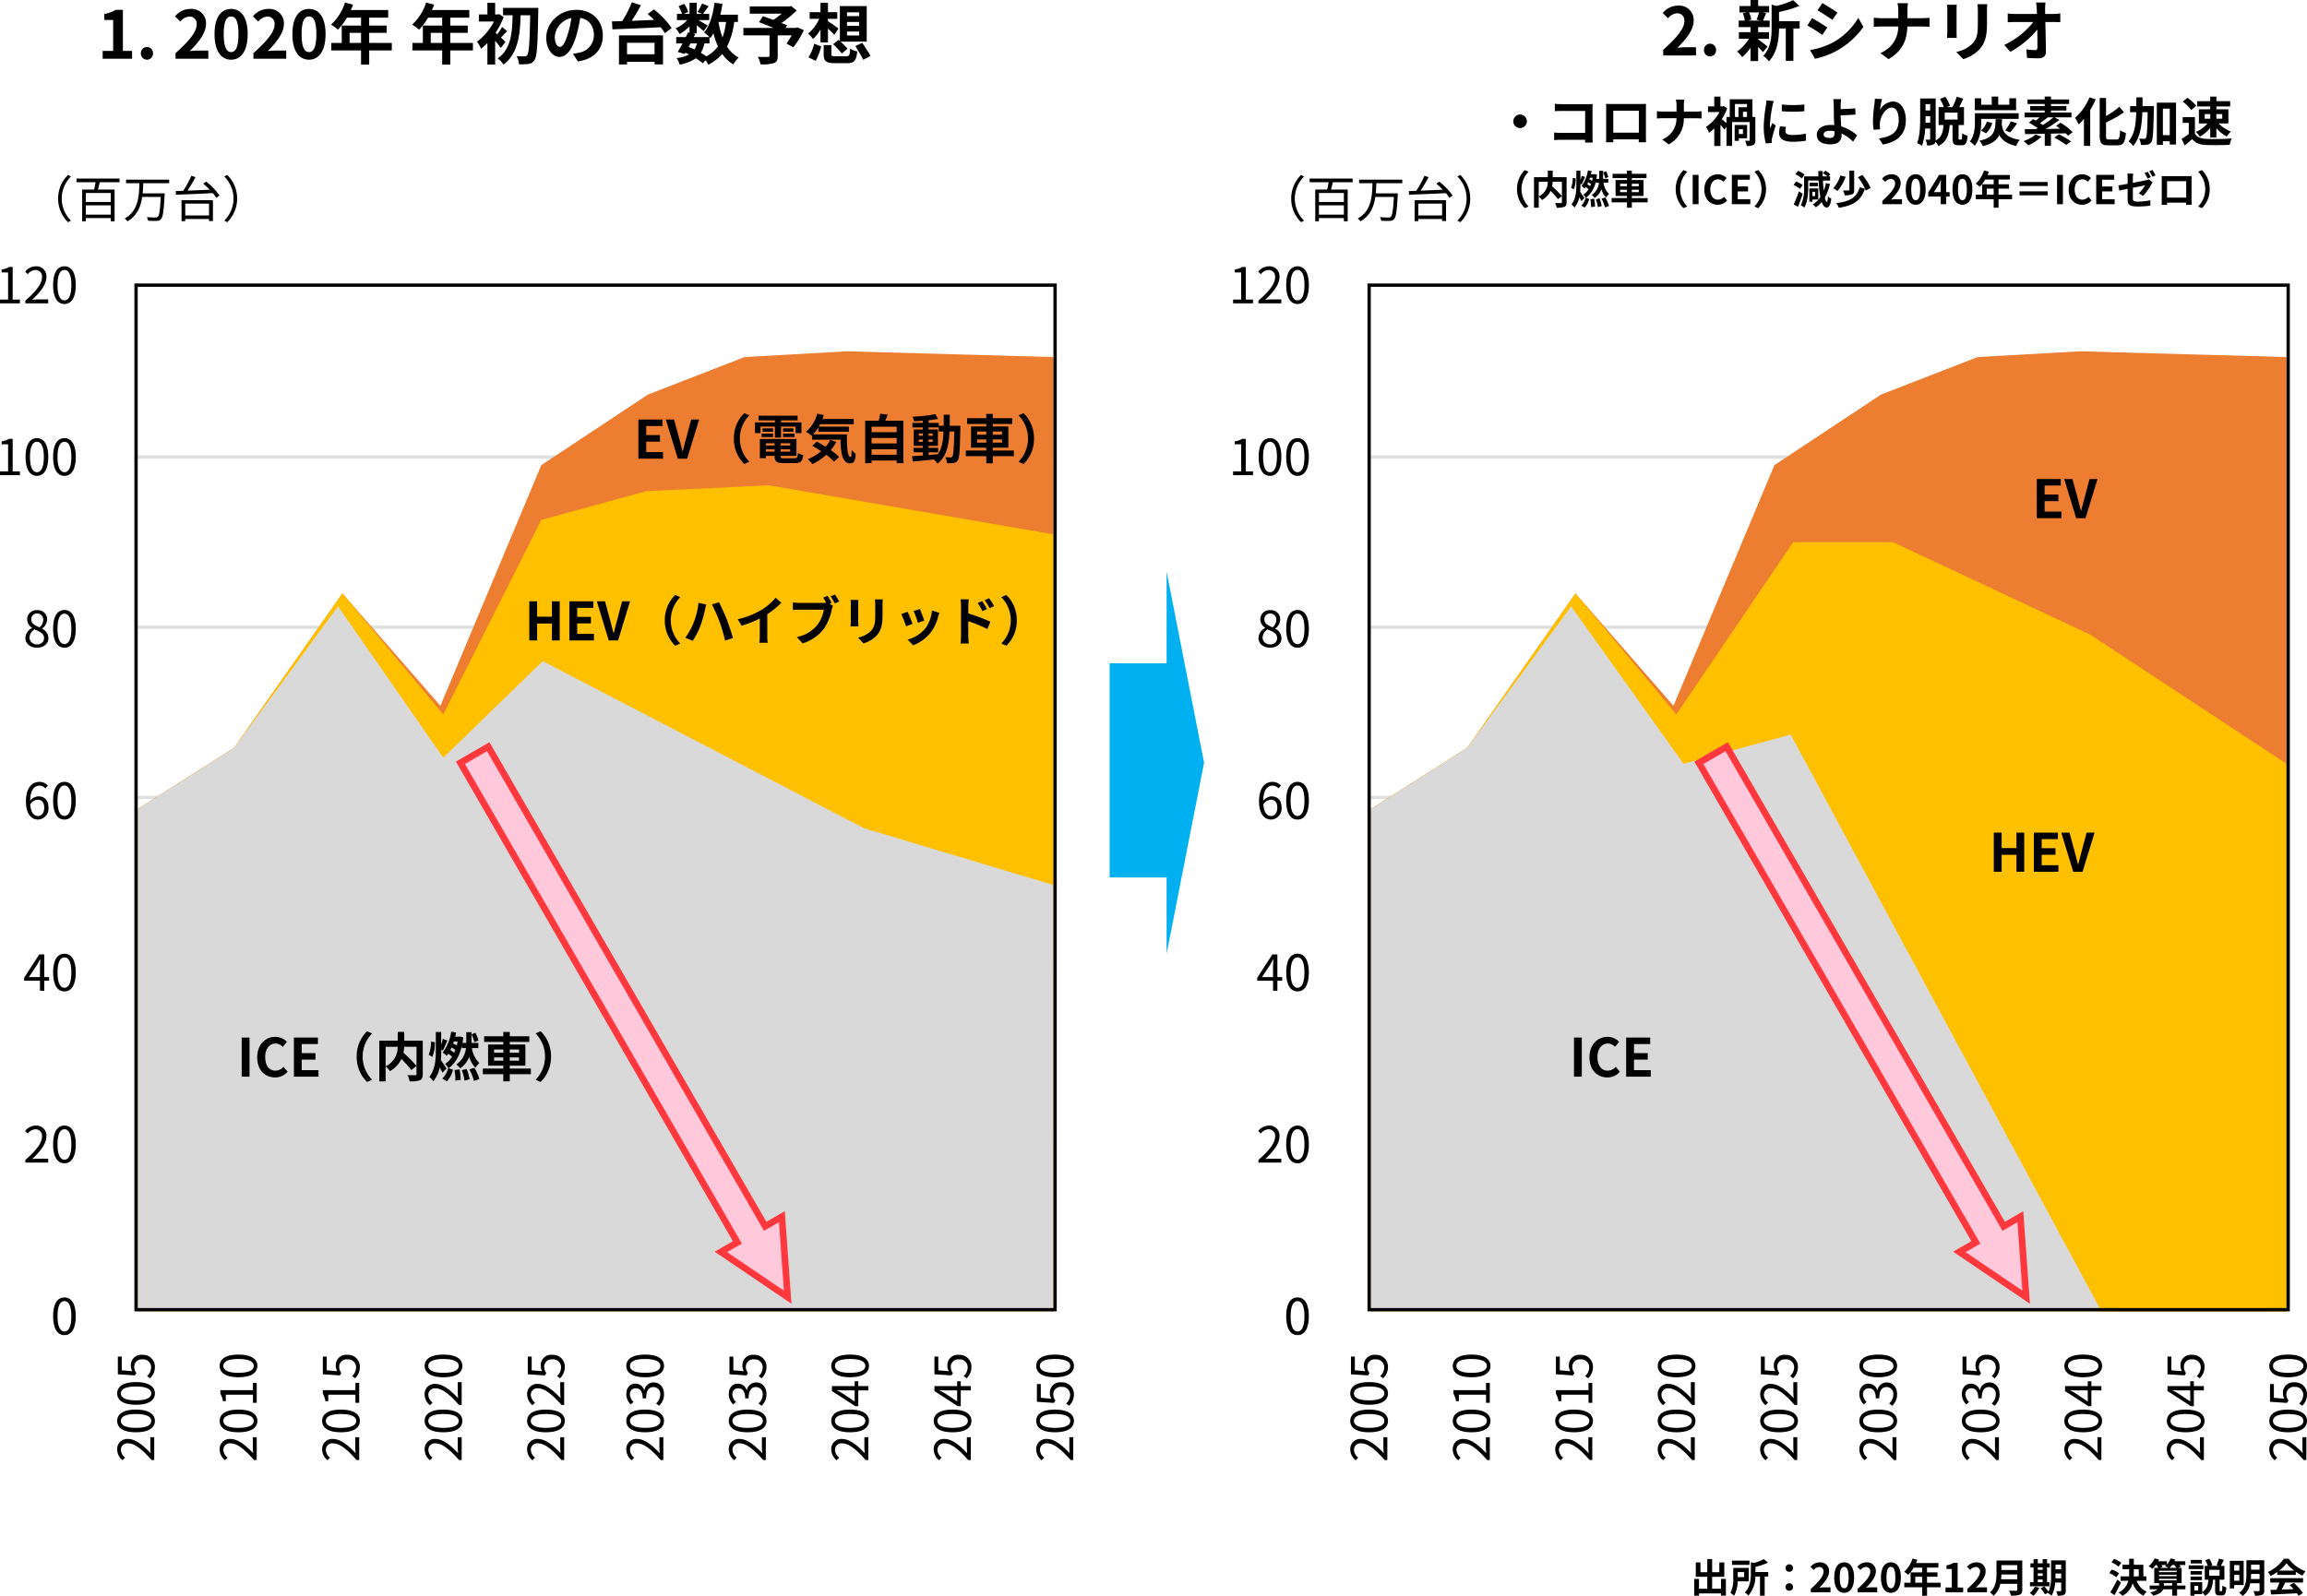
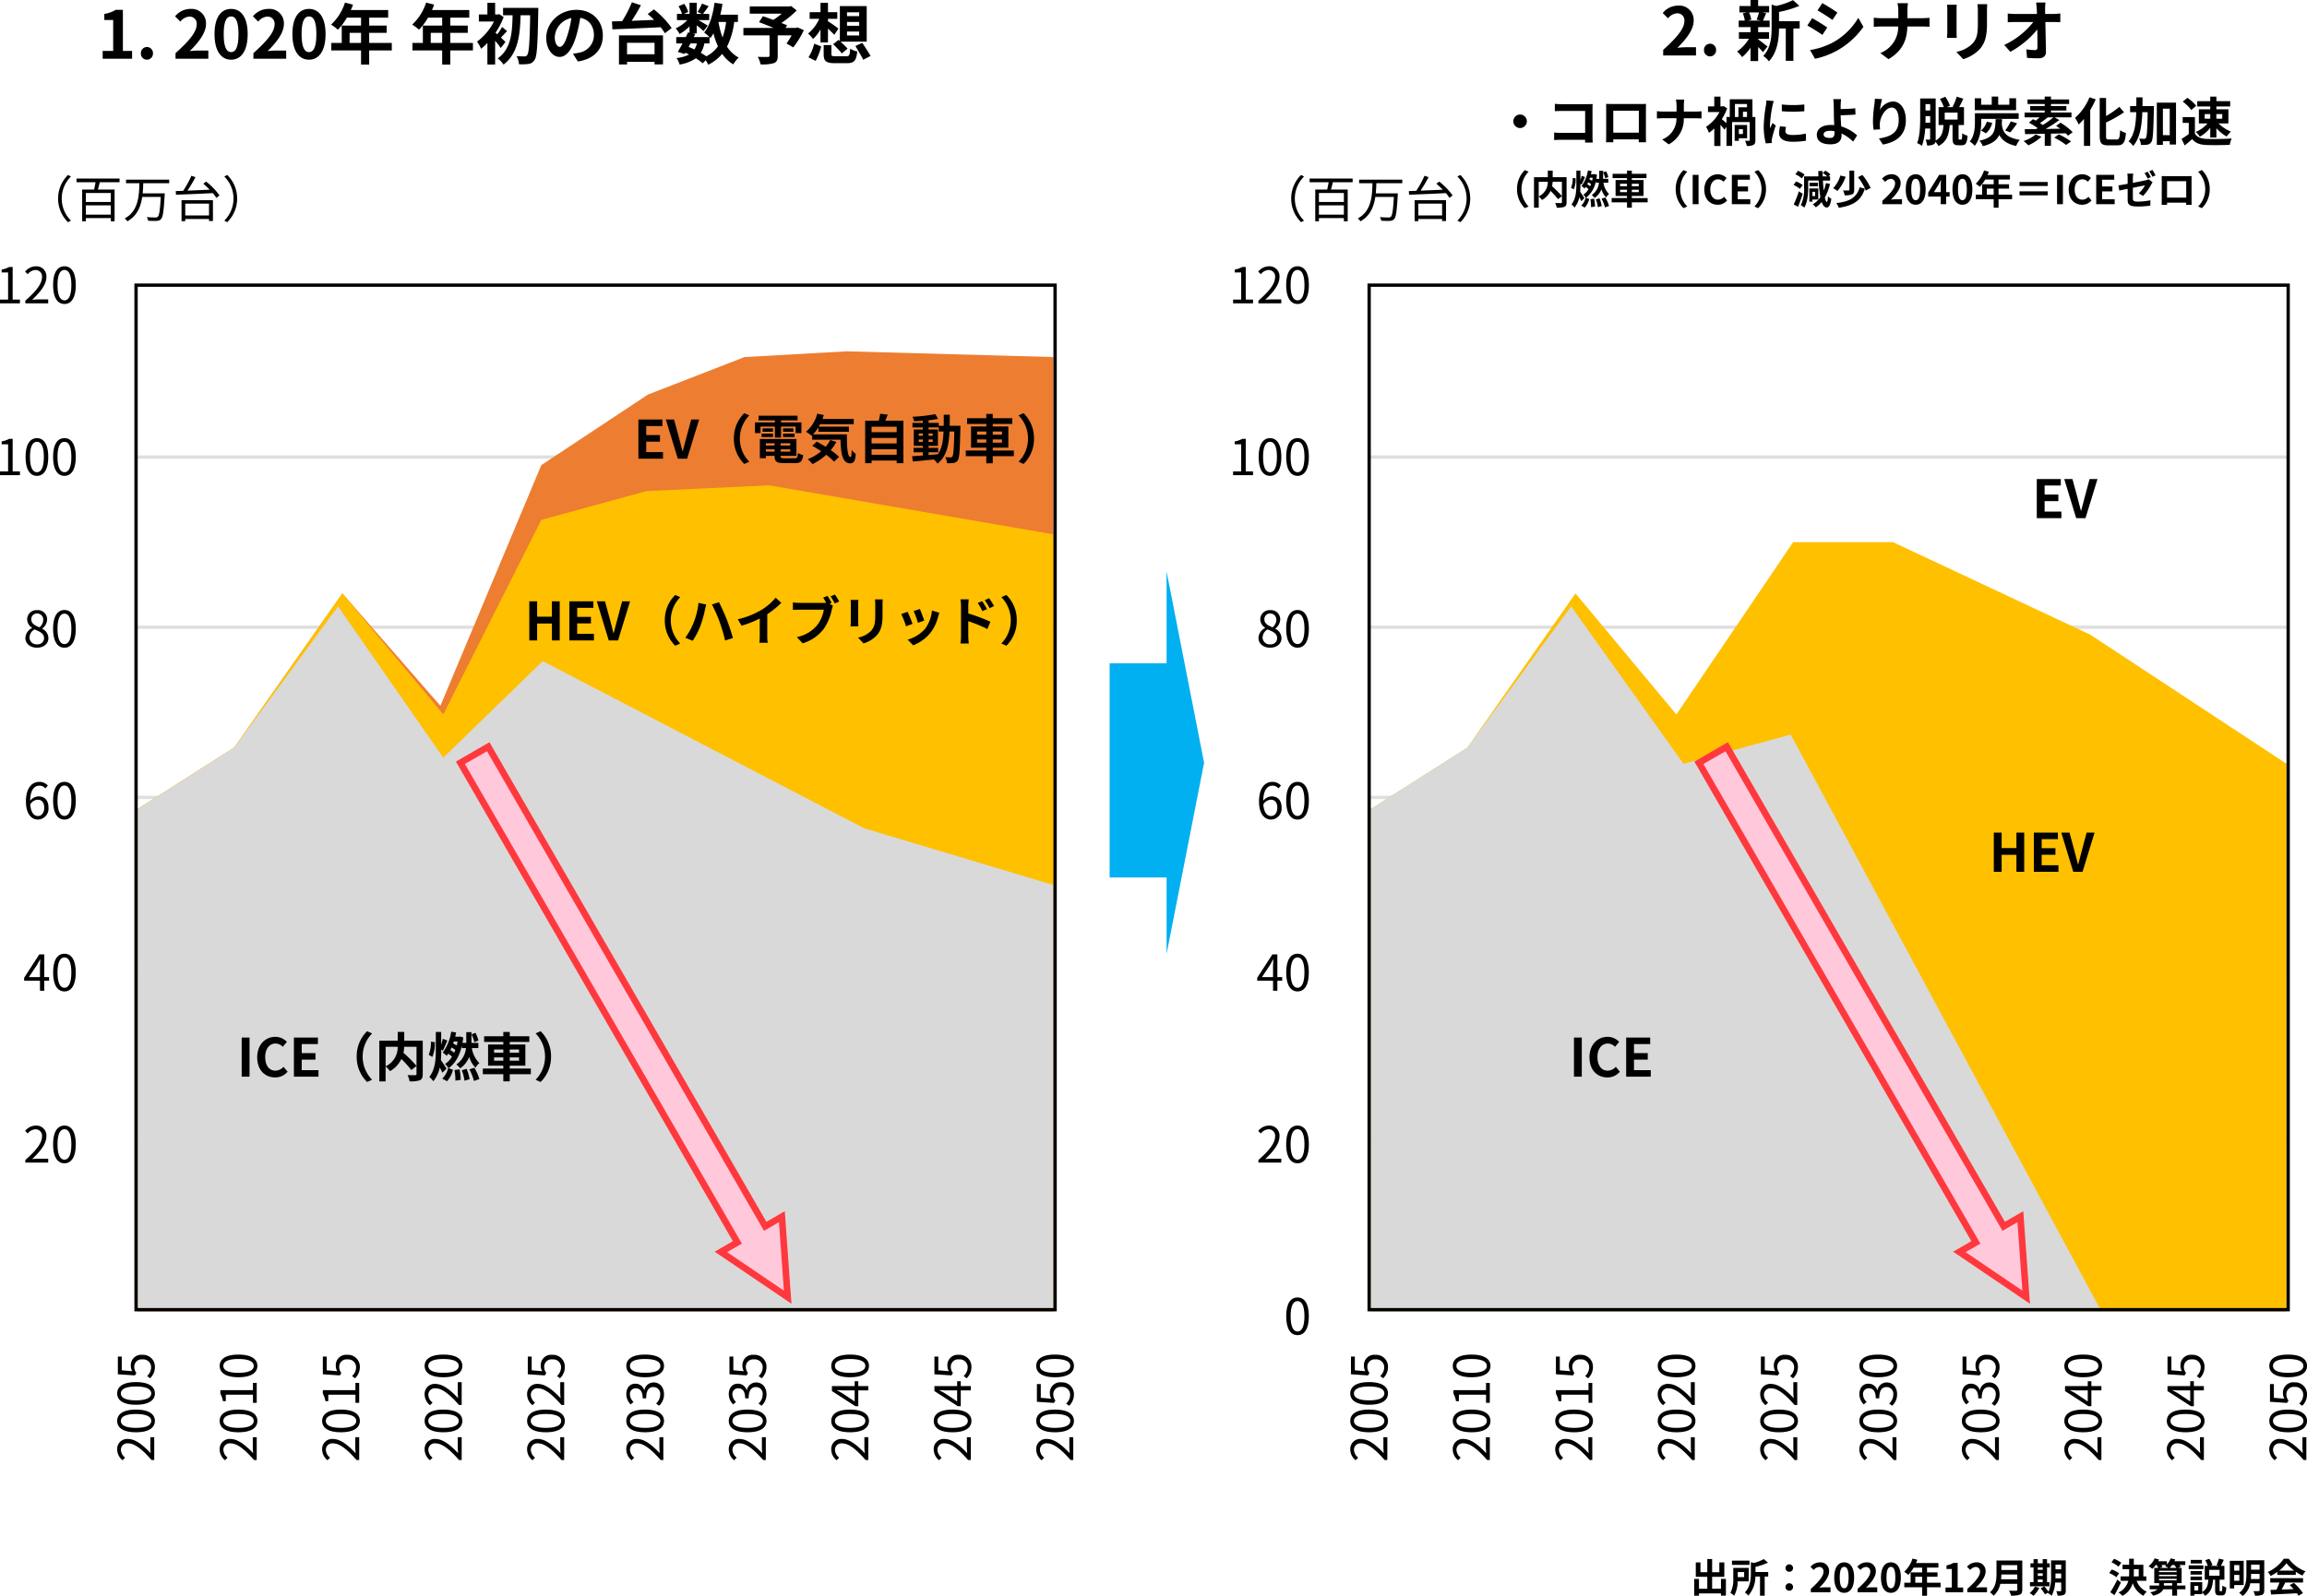
<svg xmlns="http://www.w3.org/2000/svg" width="697.85" height="482.908" viewBox="0 0 697.85 482.908">
  <g id="tcfd-img-03" transform="translate(-44.345 -28.22)">
    <path id="パス_3311" data-name="パス 3311" d="M-15.99,0h6.915V-1.185H-12.12c-.555,0-1.23.06-1.8.105,2.58-2.445,4.3-4.68,4.3-6.87a3.016,3.016,0,0,0-3.195-3.255,4.205,4.205,0,0,0-3.24,1.62l.8.78a3.079,3.079,0,0,1,2.28-1.275A1.933,1.933,0,0,1-10.95-7.905c0,1.89-1.59,4.08-5.04,7.1ZM-4.155.2C-2.07.2-.735-1.71-.735-5.535c0-3.81-1.335-5.67-3.42-5.67-2.1,0-3.435,1.845-3.435,5.67S-6.255.2-4.155.2Zm0-1.1c-1.26,0-2.1-1.4-2.1-4.635,0-3.21.84-4.56,2.1-4.56,1.245,0,2.085,1.35,2.085,4.56C-2.07-2.3-2.91-.9-4.155-.9ZM4.17.2C6.255.2,7.59-1.71,7.59-5.535c0-3.81-1.335-5.67-3.42-5.67-2.1,0-3.435,1.845-3.435,5.67S2.07.2,4.17.2Zm0-1.1c-1.26,0-2.1-1.4-2.1-4.635,0-3.21.84-4.56,2.1-4.56,1.245,0,2.085,1.35,2.085,4.56C6.255-2.3,5.415-.9,4.17-.9ZM12.24.2a3.571,3.571,0,0,0,3.6-3.78,3.138,3.138,0,0,0-3.315-3.5,3.157,3.157,0,0,0-1.635.435l.27-3.18h4.155V-11H9.96L9.615-5.85l.735.45a2.992,2.992,0,0,1,1.83-.645A2.225,2.225,0,0,1,14.46-3.54a2.376,2.376,0,0,1-2.34,2.6A3.617,3.617,0,0,1,9.42-2.16l-.675.9A4.671,4.671,0,0,0,12.24.2Z" transform="translate(91 454) rotate(-90)" />
    <path id="パス_3310" data-name="パス 3310" d="M-15.99,0h6.915V-1.185H-12.12c-.555,0-1.23.06-1.8.105,2.58-2.445,4.3-4.68,4.3-6.87a3.016,3.016,0,0,0-3.195-3.255,4.205,4.205,0,0,0-3.24,1.62l.8.78a3.079,3.079,0,0,1,2.28-1.275A1.933,1.933,0,0,1-10.95-7.905c0,1.89-1.59,4.08-5.04,7.1ZM-4.155.2C-2.07.2-.735-1.71-.735-5.535c0-3.81-1.335-5.67-3.42-5.67-2.1,0-3.435,1.845-3.435,5.67S-6.255.2-4.155.2Zm0-1.1c-1.26,0-2.1-1.4-2.1-4.635,0-3.21.84-4.56,2.1-4.56,1.245,0,2.085,1.35,2.085,4.56C-2.07-2.3-2.91-.9-4.155-.9ZM4.17.2C6.255.2,7.59-1.71,7.59-5.535c0-3.81-1.335-5.67-3.42-5.67-2.1,0-3.435,1.845-3.435,5.67S2.07.2,4.17.2Zm0-1.1c-1.26,0-2.1-1.4-2.1-4.635,0-3.21.84-4.56,2.1-4.56,1.245,0,2.085,1.35,2.085,4.56C6.255-2.3,5.415-.9,4.17-.9ZM12.24.2a3.571,3.571,0,0,0,3.6-3.78,3.138,3.138,0,0,0-3.315-3.5,3.157,3.157,0,0,0-1.635.435l.27-3.18h4.155V-11H9.96L9.615-5.85l.735.45a2.992,2.992,0,0,1,1.83-.645A2.225,2.225,0,0,1,14.46-3.54a2.376,2.376,0,0,1-2.34,2.6A3.617,3.617,0,0,1,9.42-2.16l-.675.9A4.671,4.671,0,0,0,12.24.2Z" transform="translate(464 454) rotate(-90)" />
    <path id="パス_3309" data-name="パス 3309" d="M-23.655,0h6.03V-1.14h-2.2V-11h-1.05a6.967,6.967,0,0,1-2.28.78v.87h1.95V-1.14h-2.445Zm7.665,0h6.915V-1.185H-12.12c-.555,0-1.23.06-1.8.105,2.58-2.445,4.3-4.68,4.3-6.87a3.016,3.016,0,0,0-3.195-3.255,4.205,4.205,0,0,0-3.24,1.62l.8.78a3.079,3.079,0,0,1,2.28-1.275A1.933,1.933,0,0,1-10.95-7.905c0,1.89-1.59,4.08-5.04,7.1ZM-4.155.2C-2.07.2-.735-1.71-.735-5.535c0-3.81-1.335-5.67-3.42-5.67-2.1,0-3.435,1.845-3.435,5.67S-6.255.2-4.155.2Zm0-1.1c-1.26,0-2.1-1.4-2.1-4.635,0-3.21.84-4.56,2.1-4.56,1.245,0,2.085,1.35,2.085,4.56C-2.07-2.3-2.91-.9-4.155-.9Z" transform="translate(68 120)" />
    <path id="パス_3308" data-name="パス 3308" d="M-23.655,0h6.03V-1.14h-2.2V-11h-1.05a6.967,6.967,0,0,1-2.28.78v.87h1.95V-1.14h-2.445Zm7.665,0h6.915V-1.185H-12.12c-.555,0-1.23.06-1.8.105,2.58-2.445,4.3-4.68,4.3-6.87a3.016,3.016,0,0,0-3.195-3.255,4.205,4.205,0,0,0-3.24,1.62l.8.78a3.079,3.079,0,0,1,2.28-1.275A1.933,1.933,0,0,1-10.95-7.905c0,1.89-1.59,4.08-5.04,7.1ZM-4.155.2C-2.07.2-.735-1.71-.735-5.535c0-3.81-1.335-5.67-3.42-5.67-2.1,0-3.435,1.845-3.435,5.67S-6.255.2-4.155.2Zm0-1.1c-1.26,0-2.1-1.4-2.1-4.635,0-3.21.84-4.56,2.1-4.56,1.245,0,2.085,1.35,2.085,4.56C-2.07-2.3-2.91-.9-4.155-.9Z" transform="translate(441 120)" />
    <path id="パス_3307" data-name="パス 3307" d="M-24.09,1.44l.9-.465A9.387,9.387,0,0,1-25.98-5.7a9.387,9.387,0,0,1,2.79-6.675l-.9-.465A9.966,9.966,0,0,0-27.075-5.7,9.966,9.966,0,0,0-24.09,1.44Zm12.945-6.105H-18.69V-7.38h7.545ZM-18.69-.84V-3.645h7.545V-.84Zm10.2-9.81v-1.1H-21.5v1.1h5.745c-.12.735-.285,1.56-.435,2.22H-19.8v9.6h1.11V.2h7.545V1.17H-9.99v-9.6h-5.055c.2-.675.39-1.455.57-2.22Zm15.015.315v-1.08H-6.525v1.08H-2.49C-2.58-6.51-2.79-1.89-6.945.315a3.185,3.185,0,0,1,.81.87c2.955-1.65,4.065-4.44,4.5-7.38h5.61C3.765-2.235,3.51-.585,3.06-.18a.905.905,0,0,1-.7.2,25.1,25.1,0,0,1-2.61-.12A2.255,2.255,0,0,1,.135.99a20.893,20.893,0,0,0,2.64.06A1.7,1.7,0,0,0,4.05.51c.585-.63.825-2.415,1.1-7.245.015-.15.015-.54.015-.54H-1.5c.105-1.035.15-2.07.18-3.06ZM18.57-4.155v3.57H11.385v-3.57Zm-8.31,5.3h1.125V.48H18.57v.63h1.185V-5.2h-9.5ZM16.83-10.2c.645.54,1.32,1.17,1.95,1.815-2.325.1-4.68.21-6.735.285a39.541,39.541,0,0,0,2.43-4.08l-1.23-.42a31.632,31.632,0,0,1-2.49,4.56c-.825.03-1.59.06-2.25.075l.075,1.11c2.745-.12,7.065-.27,11.145-.495A12.927,12.927,0,0,1,20.79-5.91l.96-.735A20.217,20.217,0,0,0,17.7-10.83Zm7.26-2.64-.9.465A9.387,9.387,0,0,1,25.98-5.7,9.387,9.387,0,0,1,23.19.975l.9.465A9.966,9.966,0,0,0,27.075-5.7,9.966,9.966,0,0,0,24.09-12.84Z" transform="translate(89 94)" />
    <path id="パス_3306" data-name="パス 3306" d="M-24.09,1.44l.9-.465A9.387,9.387,0,0,1-25.98-5.7a9.387,9.387,0,0,1,2.79-6.675l-.9-.465A9.966,9.966,0,0,0-27.075-5.7,9.966,9.966,0,0,0-24.09,1.44Zm12.945-6.105H-18.69V-7.38h7.545ZM-18.69-.84V-3.645h7.545V-.84Zm10.2-9.81v-1.1H-21.5v1.1h5.745c-.12.735-.285,1.56-.435,2.22H-19.8v9.6h1.11V.2h7.545V1.17H-9.99v-9.6h-5.055c.2-.675.39-1.455.57-2.22Zm15.015.315v-1.08H-6.525v1.08H-2.49C-2.58-6.51-2.79-1.89-6.945.315a3.185,3.185,0,0,1,.81.87c2.955-1.65,4.065-4.44,4.5-7.38h5.61C3.765-2.235,3.51-.585,3.06-.18a.905.905,0,0,1-.7.2,25.1,25.1,0,0,1-2.61-.12A2.255,2.255,0,0,1,.135.99a20.893,20.893,0,0,0,2.64.06A1.7,1.7,0,0,0,4.05.51c.585-.63.825-2.415,1.1-7.245.015-.15.015-.54.015-.54H-1.5c.105-1.035.15-2.07.18-3.06ZM18.57-4.155v3.57H11.385v-3.57Zm-8.31,5.3h1.125V.48H18.57v.63h1.185V-5.2h-9.5ZM16.83-10.2c.645.54,1.32,1.17,1.95,1.815-2.325.1-4.68.21-6.735.285a39.541,39.541,0,0,0,2.43-4.08l-1.23-.42a31.632,31.632,0,0,1-2.49,4.56c-.825.03-1.59.06-2.25.075l.075,1.11c2.745-.12,7.065-.27,11.145-.495A12.927,12.927,0,0,1,20.79-5.91l.96-.735A20.217,20.217,0,0,0,17.7-10.83Zm7.26-2.64-.9.465A9.387,9.387,0,0,1,25.98-5.7,9.387,9.387,0,0,1,23.19.975l.9.465A9.966,9.966,0,0,0,27.075-5.7,9.966,9.966,0,0,0,24.09-12.84Z" transform="translate(462 94)" />
    <path id="パス_3305" data-name="パス 3305" d="M-115.6,0h8.9V-2.38h-2.78V-14.8h-2.18a9.6,9.6,0,0,1-3.44,1.24v1.82h2.68v9.36h-3.18Zm13.38.28a1.842,1.842,0,0,0,1.84-1.92,1.842,1.842,0,0,0-1.84-1.92,1.838,1.838,0,0,0-1.82,1.92A1.838,1.838,0,0,0-102.22.28ZM-93.56,0h9.92V-2.48h-3.22c-.68,0-1.66.08-2.4.16,2.7-2.64,4.92-5.52,4.92-8.2A4.342,4.342,0,0,0-89-15.08a6,6,0,0,0-4.7,2.24l1.6,1.6a3.834,3.834,0,0,1,2.72-1.52,2.123,2.123,0,0,1,2.22,2.4c0,2.28-2.38,5.06-6.4,8.66Zm16.82.28c3,0,5-2.64,5-7.74s-2-7.62-5-7.62c-3.02,0-5.02,2.5-5.02,7.62C-81.76-2.36-79.76.28-76.74.28Zm0-2.3c-1.28,0-2.24-1.28-2.24-5.44,0-4.14.96-5.34,2.24-5.34,1.26,0,2.22,1.2,2.22,5.34C-74.52-3.3-75.48-2.02-76.74-2.02ZM-70,0h9.92V-2.48H-63.3c-.68,0-1.66.08-2.4.16,2.7-2.64,4.92-5.52,4.92-8.2a4.342,4.342,0,0,0-4.66-4.56,6,6,0,0,0-4.7,2.24l1.6,1.6a3.834,3.834,0,0,1,2.72-1.52,2.123,2.123,0,0,1,2.22,2.4c0,2.28-2.38,5.06-6.4,8.66Zm16.82.28c3,0,5-2.64,5-7.74s-2-7.62-5-7.62c-3.02,0-5.02,2.5-5.02,7.62C-58.2-2.36-56.2.28-53.18.28Zm0-2.3c-1.28,0-2.24-1.28-2.24-5.44,0-4.14.96-5.34,2.24-5.34,1.26,0,2.22,1.2,2.22,5.34C-50.96-3.3-51.92-2.02-53.18-2.02ZM-40.9-4.8V-7.84h3.46V-4.8Zm12.76,0h-6.84V-7.84h5.28v-2.2h-5.28v-2.4h5.74v-2.3h-11.3a12.769,12.769,0,0,0,.66-1.64L-42.3-17a15.423,15.423,0,0,1-4.2,6.66A18.407,18.407,0,0,1-44.44-8.8a17.974,17.974,0,0,0,2.72-3.64h4.28v2.4h-5.84V-4.8h-3.16v2.28h9V1.76h2.46V-2.52h6.84Zm11.78,0V-7.84h3.46V-4.8Zm12.76,0h-6.84V-7.84h5.28v-2.2h-5.28v-2.4H-4.7v-2.3H-16a12.768,12.768,0,0,0,.66-1.64L-17.76-17a15.423,15.423,0,0,1-4.2,6.66A18.407,18.407,0,0,1-19.9-8.8a17.974,17.974,0,0,0,2.72-3.64h4.28v2.4h-5.84V-4.8H-21.9v2.28h9V1.76h2.46V-2.52H-3.6Zm9.84-.28c-.22-.22-.76-.76-1.36-1.32.54-.56,1.16-1.28,1.86-1.96L5.22-9.62A19.707,19.707,0,0,1,3.78-7.4q-.3-.27-.54-.48A22.253,22.253,0,0,0,5.7-12.62L4.36-13.5l-.38.1H3.12v-3.52H.78v3.52H-1.8v2.14H2.76A17.435,17.435,0,0,1-2.36-5.18,9.448,9.448,0,0,1-1.14-3.02,17.047,17.047,0,0,0,.78-4.78V1.74H3.12V-5.44a22.988,22.988,0,0,1,1.7,2.18ZM5.52-15.4v2.24H8.4C8.3-8.06,8-3,3.9-.12A7.847,7.847,0,0,1,5.66,1.76c4.46-3.38,5-9.14,5.16-14.92h2.9c-.14,8.18-.36,11.4-.92,12.06a.8.8,0,0,1-.74.38c-.48,0-1.42,0-2.46-.08a6.107,6.107,0,0,1,.74,2.46,16.185,16.185,0,0,0,2.9-.1,2.442,2.442,0,0,0,1.8-1.2c.76-1.08.94-4.56,1.12-14.56.02-.32.02-1.2.02-1.2ZM22.7-3.6c-.74,0-1.54-.98-1.54-2.98a6.21,6.21,0,0,1,5.02-5.74,31.791,31.791,0,0,1-1.06,4.8C24.32-4.84,23.52-3.6,22.7-3.6ZM28.14.82c5-.76,7.56-3.72,7.56-7.88,0-4.32-3.1-7.74-8-7.74-5.14,0-9.12,3.92-9.12,8.48,0,3.34,1.86,5.76,4.04,5.76C24.78-.56,26.5-3,27.68-7a43.043,43.043,0,0,0,1.18-5.38c2.66.46,4.14,2.5,4.14,5.24a5.362,5.362,0,0,1-4.5,5.3c-.52.12-1.08.22-1.84.32Zm23.2-5.64v3.46H43.02V-4.82ZM40.58,1.72h2.44V.92h8.32V1.7H53.9V-7.08H40.58Zm8.7-15.26c.62.54,1.28,1.14,1.92,1.78-2.3.1-4.62.2-6.78.28.96-1.46,1.96-3.14,2.8-4.72l-2.74-.88a34.319,34.319,0,0,1-2.94,5.7c-1.12.02-2.16.06-3.08.08l.14,2.4c3.72-.14,9.3-.36,14.58-.64a12.908,12.908,0,0,1,1.28,1.82L56.52-9.3a26.577,26.577,0,0,0-5.38-5.64Zm18.68,8.9V-6.56c.12.12.2.22.28.3a12.686,12.686,0,0,0,.92-1.44,21.173,21.173,0,0,0,1.36,3.94A9.825,9.825,0,0,1,67-.74,18.627,18.627,0,0,0,65.34-1.8,8.083,8.083,0,0,0,66.4-4.64Zm-5.74,0h1.94a6.081,6.081,0,0,1-.76,1.82c-.58-.28-1.16-.52-1.76-.76Zm10.76-6.5a21.4,21.4,0,0,1-1.08,4.7,25.236,25.236,0,0,1-1.22-4.7Zm3.58,0v-2.2H71.24c.26-1.06.48-2.16.64-3.28l-2.4-.32c-.48,3.56-1.44,6.96-3.14,9a13.867,13.867,0,0,1,1.62,1.38H63.2l.48-.96-.86-.18H64.1v-2.42c.78.62,1.62,1.32,2.06,1.74l1.26-1.64c-.44-.3-1.86-1.14-2.82-1.68h3.28v-1.88h-1.9c.48-.62,1.1-1.46,1.72-2.32l-2-.8a19.319,19.319,0,0,1-1.34,2.54l1.32.58H64.1v-3.36H61.92v3.36H60.24l1.28-.56a8.521,8.521,0,0,0-1.2-2.48l-1.72.72a10.654,10.654,0,0,1,1.04,2.32H58.12v1.88h3.12a10.624,10.624,0,0,1-3.52,2.5,7.2,7.2,0,0,1,1.2,1.72,14.415,14.415,0,0,0,3-2.32v1.92l-.44-.1c-.2.44-.44.92-.68,1.42H57.9v1.92h1.9c-.5.96-1,1.86-1.44,2.56l2.08.64.22-.38a11.533,11.533,0,0,1,1.12.54,10.66,10.66,0,0,1-3.8,1.06,5.5,5.5,0,0,1,.94,1.98,12.27,12.27,0,0,0,4.92-1.9,18.953,18.953,0,0,1,2.08,1.5l.9-.92a9.031,9.031,0,0,1,.76,1.36A12.99,12.99,0,0,0,71.8-1.48,10.855,10.855,0,0,0,75.16,1.7,9.184,9.184,0,0,1,76.8-.36a9.387,9.387,0,0,1-3.54-3.32,22.5,22.5,0,0,0,2.18-7.46Zm18,1.64-.44.16H90.96l.48-.78c-.46-.22-1.06-.44-1.72-.7a32.974,32.974,0,0,0,4.62-3.8l-1.7-1.34-.54.14H80.14v2.18H89.8a20.817,20.817,0,0,1-2.54,1.88c-1.12-.42-2.24-.8-3.14-1.12l-1.18,1.8c1.28.48,2.9,1.12,4.38,1.74h-9.1v2.26h7.9V-.94c0,.3-.12.38-.5.4-.4,0-1.88,0-3.06-.04a8.1,8.1,0,0,1,.86,2.28,12.5,12.5,0,0,0,3.94-.36C88.32,1,88.6.4,88.6-.86V-7.08h4.22a25.279,25.279,0,0,1-1.56,2.46L93.3-3.44a26.641,26.641,0,0,0,3.2-5.22Zm15,1.26h3.68v1.2h-3.68Zm0-2.9h3.68v1.16h-3.68Zm0-2.92h3.68v1.16h-3.68Zm-4.2,9.66A29.8,29.8,0,0,1,108-1.62l1.72-1.44c-.48-.56-1.34-1.4-2.12-2.12h7.92V-15.94H107.4V-5.36l-.4-.36Zm-3.82-.54h2.26V-9.12c.72.66,1.46,1.38,1.92,1.88l1.24-1.9a38.3,38.3,0,0,0-3.16-2.2v-.74h2.82V-14.1H103.8v-2.82h-2.26v2.82H98.26v2.02h2.9a11.928,11.928,0,0,1-3.4,4.46,8.461,8.461,0,0,1,1.52,1.64,11.5,11.5,0,0,0,2.26-2.9ZM100.08.64a19.549,19.549,0,0,0,1.68-4.36l-2.12-.84A13.683,13.683,0,0,1,97.9-.44Zm6.04-1.4c-1.08,0-1.28-.08-1.28-.68v-2.7H102.5V-1.4c0,2.08.68,2.74,3.4,2.74h3.6c2.2,0,2.86-.7,3.16-3.56a5.778,5.778,0,0,1-2.14-.84c-.12,2.02-.26,2.3-1.2,2.3Zm5.98-3.1c.78,1.34,1.88,3.1,2.36,4.16l2.22-1.14c-.54-1.04-1.7-2.74-2.5-3.98Z" transform="translate(191 46)" />
    <path id="パス_3304" data-name="パス 3304" d="M-60.55,0h9.92V-2.48h-3.22c-.68,0-1.66.08-2.4.16,2.7-2.64,4.92-5.52,4.92-8.2a4.342,4.342,0,0,0-4.66-4.56,6,6,0,0,0-4.7,2.24l1.6,1.6a3.834,3.834,0,0,1,2.72-1.52,2.123,2.123,0,0,1,2.22,2.4c0,2.28-2.38,5.06-6.4,8.66Zm14.16.28a1.842,1.842,0,0,0,1.84-1.92,1.842,1.842,0,0,0-1.84-1.92,1.838,1.838,0,0,0-1.82,1.92A1.838,1.838,0,0,0-46.39.28Zm14.82-13.3a14.949,14.949,0,0,1-.74,2.2l1.32.28h-3.92l1-.28a7.886,7.886,0,0,0-.68-2.2Zm-.26,7.98h3.3v-2h-3.3V-8.58h3.48v-1.96h-2.02c.28-.6.6-1.4.96-2.26l-1.16-.22h2.06v-1.94h-3.32v-1.82h-2.3v1.82h-3.36v1.94h2.24l-1.22.28a9.017,9.017,0,0,1,.6,2.2h-1.84v1.96h3.58v1.54h-3.52v2h3.04a13.122,13.122,0,0,1-3.6,3.86A8.79,8.79,0,0,1-36.67.5a14.127,14.127,0,0,0,2.54-2.82V1.7h2.3V-2.56A18.717,18.717,0,0,1-30.37-1l1.38-1.7c-.46-.36-2.12-1.68-2.84-2.18Zm12.56-5.32h-6.24v-2.8A32.41,32.41,0,0,0-19.37-15l-1.9-1.74a23.335,23.335,0,0,1-5.08,1.76l-1.4-.4v6.94c0,2.76-.24,6.16-2.54,8.6a5.481,5.481,0,0,1,1.7,1.62c2.64-2.74,3.06-6.96,3.08-9.94h2.04V1.62h2.3V-8.16h1.9Zm6.86-5.48-1.46,2.2c1.32.74,3.4,2.1,4.52,2.88l1.5-2.22C-8.89-13.7-11.09-15.1-12.41-15.84Zm-3.72,14.2L-14.63,1A24.336,24.336,0,0,0-7.95-1.48,24.149,24.149,0,0,0,.01-8.66l-1.54-2.72a20.388,20.388,0,0,1-7.78,7.5A22.193,22.193,0,0,1-16.13-1.64Zm.64-9.64-1.46,2.22a52.234,52.234,0,0,1,4.56,2.84l1.46-2.24C-11.95-9.18-14.15-10.56-15.49-11.28Zm28.82,0v-2.18a15.6,15.6,0,0,1,.16-2.36H10.31a9.993,9.993,0,0,1,.26,2.34v2.2H5.37c-.8,0-1.62-.08-2.22-.14v2.76c.62-.04,1.42-.1,2.3-.1h5.1A8.54,8.54,0,0,1,5.13-.72L7.61,1.12c4.32-2.58,5.58-5.86,5.7-9.88h4.5c.8,0,1.78.06,2.2.08V-11.4c-.42.04-1.26.12-2.18.12Zm11.98-4.06a13.6,13.6,0,0,1,.08,1.52v6.74c0,.6-.08,1.38-.1,1.76h2.96c-.04-.46-.06-1.24-.06-1.74v-6.76c0-.64.02-1.08.06-1.52Zm9.2-.18a14.109,14.109,0,0,1,.12,2v3.8c0,3.12-.26,4.62-1.62,6.12a9.36,9.36,0,0,1-4.9,2.52l2.1,2.2a11.619,11.619,0,0,0,4.86-2.9c1.48-1.64,2.32-3.48,2.32-7.78v-3.96c0-.8.04-1.44.08-2Zm20.48,2.96L54.97-14a17.107,17.107,0,0,1,.12-2.02H52.25c.1.7.16,1.44.2,2.02q.03.66.06,1.44H45.89a19.145,19.145,0,0,1-2.22-.14v2.66c.7-.04,1.56-.08,2.28-.08h5.46a24.085,24.085,0,0,1-8.8,6.94L44.45-1.1a27.5,27.5,0,0,0,8.16-6.76c.04,2.06.04,4.06.04,5.4,0,.58-.2.84-.7.84a16.988,16.988,0,0,1-2.66-.24l.22,2.6c1.14.08,2.26.12,3.48.12,1.52,0,2.26-.74,2.24-2.02-.04-2.7-.12-6.04-.18-8.96h2.58c.54,0,1.3.04,1.94.06v-2.66a15.461,15.461,0,0,1-2.08.16Z" transform="translate(608 45)" />
    <path id="パス_3303" data-name="パス 3303" d="M-105.888-6.08a2.062,2.062,0,0,0,2.048,2.048,2.062,2.062,0,0,0,2.048-2.048,2.062,2.062,0,0,0-2.048-2.048A2.062,2.062,0,0,0-105.888-6.08ZM-81.872.352c-.032-.48-.064-1.328-.064-1.888V-9.824c0-.464.032-1.1.048-1.472-.272.016-.944.032-1.408.032h-8.048c-.56,0-1.392-.032-1.984-.1v2.224c.448-.032,1.312-.064,1.984-.064h7.184v6.624h-7.376c-.72,0-1.44-.048-2-.1V-.384c.528-.048,1.44-.1,2.064-.1h7.3c0,.3,0,.576-.016.832ZM-67.92-9.28v6.64h-7.728V-9.28Zm2.144-.512c0-.48,0-1.072.032-1.552-.576.032-1.184.032-1.584.032h-8.8c-.432,0-1.04-.016-1.7-.032.032.448.032,1.1.032,1.552v7.824c0,.768-.032,2.16-.048,2.24h2.208l-.016-.88h7.712l-.016.88h2.208c0-.064-.032-1.6-.032-2.224Zm11.472.768v-1.744a12.48,12.48,0,0,1,.128-1.888H-56.72a7.994,7.994,0,0,1,.208,1.872v1.76h-4.16c-.64,0-1.3-.064-1.776-.112v2.208c.5-.032,1.136-.08,1.84-.08h4.08A6.832,6.832,0,0,1-60.864-.576L-58.88.9a8.594,8.594,0,0,0,4.56-7.9h3.6c.64,0,1.424.048,1.76.064V-9.12c-.336.032-1.008.1-1.744.1ZM-36.432-3.68v1.44h-1.232V-3.68Zm1.264,2.736V-4.96h-3.76v4.8h1.264V-.944Zm-3.68-10.368H-35.2v.992h-2.592v2.944h-1.056ZM-35.2-7.376h-1.216v-1.6H-35.2Zm2.528,0h-.88v-5.376h-6.864v5.376h-.992V-5.52c-.448-.384-1.04-.9-1.424-1.2A15.685,15.685,0,0,0-41.2-10l-1.04-.672-.336.08h-.656v-2.944H-45.1v2.944h-1.9V-8.88h3.472A11.873,11.873,0,0,1-47.6-4.4a7.308,7.308,0,0,1,.88,1.808A12.025,12.025,0,0,0-45.1-3.92V1.392h1.872v-6.4a18.147,18.147,0,0,1,1.216,1.472l.608-.832V1.36h1.7v-7.2h5.328V-.4c0,.16-.064.208-.24.208-.16.016-.688.016-1.184,0a6.744,6.744,0,0,1,.544,1.568,3.965,3.965,0,0,0,1.968-.3c.5-.272.624-.7.624-1.44Zm8-3.792.016,2.048a43.853,43.853,0,0,0,6.8,0v-2.048A32.33,32.33,0,0,1-24.672-11.168Zm-.544,6.608A9.765,9.765,0,0,0-25.488-2.5c0,1.616,1.3,2.608,4.032,2.608a22.024,22.024,0,0,0,4.1-.32l-.048-2.144a18.261,18.261,0,0,1-3.968.416c-1.6,0-2.208-.416-2.208-1.12a5.214,5.214,0,0,1,.192-1.328Zm-4.112-7.84a11.839,11.839,0,0,1-.16,1.552,43.933,43.933,0,0,0-.656,6.272A20.228,20.228,0,0,0-29.52.608L-27.7.48c-.016-.224-.016-.48-.032-.656a4.655,4.655,0,0,1,.1-.736A38.2,38.2,0,0,1-26.5-4.8l-.992-.768c-.224.512-.48,1.04-.7,1.6a7.647,7.647,0,0,1-.064-1.024,39.175,39.175,0,0,1,.768-5.808,13.316,13.316,0,0,1,.384-1.408ZM-8.736-2.544c0,1.04-.368,1.5-1.392,1.5-1.1,0-1.9-.288-1.9-1.072,0-.672.736-1.088,1.968-1.088a8.7,8.7,0,0,1,1.312.112C-8.736-2.88-8.736-2.688-8.736-2.544Zm6.848.736A12.529,12.529,0,0,0-6.7-4.528C-6.784-5.7-6.848-6.944-6.88-7.9c1.28-.032,3.168-.1,4.5-.224l-.08-1.888c-1.312.144-3.168.208-4.416.24v-1.152c.032-.624.08-1.392.144-1.856H-9.12a10.053,10.053,0,0,1,.16,1.856c.016.672.032,1.616.032,2.576,0,.832.064,2.192.112,3.424a9.093,9.093,0,0,0-.944-.048c-2.912,0-4.32,1.312-4.32,2.96,0,2.16,1.856,2.9,4.112,2.9,2.656,0,3.376-1.344,3.376-2.736,0-.16,0-.336-.016-.544A12.238,12.238,0,0,1-3.1.08ZM3.472-12.9c-.016.448-.048,1.088-.128,1.664A38.425,38.425,0,0,0,2.9-6.16a20.5,20.5,0,0,0,.192,2.64l1.968-.128a9.515,9.515,0,0,1-.08-1.68c.08-2.08,1.712-4.9,3.584-4.9,1.312,0,2.128,1.36,2.128,3.808,0,3.84-2.464,4.992-5.984,5.536L5.9.96C10.1.192,12.848-1.952,12.848-6.432c0-3.488-1.712-5.648-3.92-5.648a4.9,4.9,0,0,0-3.92,2.56,25.87,25.87,0,0,1,.64-3.28ZM28.5-6.608H24.608V-8.7H28.5Zm-9.712.96c.016-.56.016-1.072.016-1.552v-.432h1.408v1.984Zm1.424-5.632v1.92H18.8v-1.92ZM29.04-.544c-.208,0-.24-.048-.24-.544V-4.944h1.632v-5.424H28.976c.416-.752.848-1.664,1.248-2.544l-1.984-.624a18.75,18.75,0,0,1-1.28,3.168h-1.7l.928-.4A10.873,10.873,0,0,0,24.784-13.5l-1.632.672a11.193,11.193,0,0,1,1.184,2.464H22.752v5.424H24.24c-.16,2.032-.48,3.664-2.384,4.688a4.5,4.5,0,0,0,.016-.48V-12.992H17.184V-7.2c0,2.32-.064,5.536-.928,7.728a6.348,6.348,0,0,1,1.472.832A19.752,19.752,0,0,0,18.7-3.888h1.5v3.12c0,.192-.064.256-.24.256s-.656,0-1.152-.016a5.883,5.883,0,0,1,.464,1.744A3.643,3.643,0,0,0,21.3.864a1.07,1.07,0,0,0,.5-.72,4.594,4.594,0,0,1,.9,1.264C25.328.064,25.9-2.16,26.112-4.944h.864v3.872c0,1.68.3,2.24,1.728,2.24h1.072c1.136,0,1.584-.624,1.744-2.88A5.154,5.154,0,0,1,29.9-2.448c-.032,1.664-.1,1.9-.336,1.9Zm17.152-12.5H44.16v1.952H40.784v-2.464H38.832v2.464h-3.2V-13.04H33.7v3.616h12.5ZM35.648-6.8H46.976V-8.528H33.744v2.672c0,1.744-.144,4.176-1.552,5.9a7.168,7.168,0,0,1,1.5,1.28c1.616-1.952,1.952-5.072,1.952-7.168Zm8.768,4.08A30.185,30.185,0,0,0,46.5-5.456l-1.9-.608A16.464,16.464,0,0,1,42.9-3.3Zm-7.328.272A6.039,6.039,0,0,0,38.976-5.6l-1.648-.368A5.217,5.217,0,0,1,35.568-3.3Zm2.928-4.288c-.144,3.68-.4,5.568-4.912,6.528a5.415,5.415,0,0,1,1.04,1.648c2.832-.7,4.24-1.808,4.976-3.392.768,1.488,2.192,2.7,5.1,3.344A6.809,6.809,0,0,1,47.312-.464c-4.5-.736-5.2-2.592-5.44-4.832.032-.448.064-.928.08-1.44Zm12.1,4.656A11.112,11.112,0,0,1,48.464-.112a13.847,13.847,0,0,1,1.424,1.3,14.364,14.364,0,0,0,3.984-2.592Zm5.376-5.2A31.106,31.106,0,0,1,54.3-4.96a10.511,10.511,0,0,0-.88-.576A27.652,27.652,0,0,0,55.776-7.28Zm5.824,4.5a18.98,18.98,0,0,0-3.68-2.88L58.3-4.7c.4.256.816.56,1.232.864l-4.4.08a46.244,46.244,0,0,0,4.144-2.7L57.824-7.28h5.12V-8.736H56.752v-.608h4.656V-10.7H56.752v-.608H62.24v-1.376H56.752v-.88h-1.9v.88h-5.2v1.376h5.2v.608H50.464v1.36h4.384v.608h-6.08V-7.28h4.544c-.384.352-.784.7-1.168.992-.288-.16-.576-.3-.832-.432L50.08-5.664A23.013,23.013,0,0,1,52.736-4c-.176.1-.352.176-.512.272-1.264.016-2.432.032-3.408.032l.1,1.5c1.616-.032,3.7-.064,5.952-.112V1.344h1.872v-3.68c1.472-.032,2.992-.064,4.464-.112a9.074,9.074,0,0,1,.688.72ZM57.744-1.152a25.035,25.035,0,0,1,3.584,2.224l1.5-1.056a25.63,25.63,0,0,0-3.68-2.144ZM68.4-13.344A16.534,16.534,0,0,1,64.032-7.12a13.96,13.96,0,0,1,1.1,2.016A18.128,18.128,0,0,0,66.72-6.8V1.36h1.9V-9.488a25.768,25.768,0,0,0,1.664-3.232ZM74.288-.576c-.768,0-.88-.16-.88-1.1V-5.712A38.759,38.759,0,0,0,78.848-8.8L77.44-10.464a27.214,27.214,0,0,1-4.032,2.8v-5.472h-1.92V-1.7c0,2.256.576,2.9,2.592,2.9h2.736C78.7,1.2,79.2.192,79.424-2.56a5.493,5.493,0,0,1-1.76-.816c-.128,2.256-.256,2.8-1.024,2.8ZM84.432-10.688c.016-.864.016-1.744.016-2.64H82.576c0,.912,0,1.792-.016,2.64H80.688v1.856h1.856C82.432-5.088,82-2.032,80.208,0A5.013,5.013,0,0,1,81.6,1.392C83.664-.976,84.224-4.56,84.384-8.832H86c-.1,5.344-.224,7.328-.528,7.76a.58.58,0,0,1-.544.288c-.3,0-.88-.016-1.52-.064a4.588,4.588,0,0,1,.544,1.9A9.017,9.017,0,0,0,85.888.992,1.7,1.7,0,0,0,87.12.176c.5-.736.608-3.184.752-10,.016-.24.016-.864.016-.864Zm6.176,8.8V-9.9h2.064v8.016Zm-1.84-9.84V1.056h1.84v-1.1h2.064V.944h1.9V-11.728ZM108.56-8.256v1.392h-1.776V-8.256Zm-5.312,0h1.68v1.392h-1.68Zm1.68-1.456h-3.44v4.288h2.592a9.446,9.446,0,0,1-3.52,2.56,6.92,6.92,0,0,1,1.2,1.44A10.2,10.2,0,0,0,104.928-4.1v2.928h1.856V-3.984a12.176,12.176,0,0,0,3.12,2.512,8.733,8.733,0,0,1,1.28-1.488,11.632,11.632,0,0,1-3.744-2.464h2.976V-9.712h-3.632v-.864h4.176V-12.16h-4.176v-1.376h-1.856v1.376h-3.936v1.584h3.936Zm-4.24-1.056a12.812,12.812,0,0,0-2.672-2.416l-1.408,1.152A12.108,12.108,0,0,1,99.184-9.5Zm-.4,3.424h-3.7V-5.6h1.84v3.376A22.7,22.7,0,0,1,96.256-.752l.928,1.984c.864-.672,1.568-1.3,2.272-1.92,1.04,1.248,2.352,1.7,4.32,1.776,1.9.08,5.12.048,7.04-.048a9.965,9.965,0,0,1,.592-1.92c-2.128.16-5.728.208-7.6.128-1.664-.064-2.864-.5-3.52-1.568Z" transform="translate(608 71)" />
    <path id="パス_3302" data-name="パス 3302" d="M-102.4,1.2l1.14-.5A7.455,7.455,0,0,1-103.41-4.56a7.455,7.455,0,0,1,2.148-5.256l-1.14-.5a7.908,7.908,0,0,0-2.364,5.76A7.908,7.908,0,0,0-102.4,1.2Zm4.2-7.98h2.736A4.754,4.754,0,0,1-98.2-2.352Zm8.424-1.392h-4.2v-1.992h-1.476v1.992H-99.63v9.24H-98.2V-2.316a5.807,5.807,0,0,1,1,1.056,6.229,6.229,0,0,0,2.58-2.76A25.1,25.1,0,0,1-92.37-1.512l1.176-.924a29.983,29.983,0,0,0-2.964-2.988A9.1,9.1,0,0,0-93.99-6.78h2.8V-.624c0,.216-.072.276-.3.288s-1.032.012-1.74-.024a4.68,4.68,0,0,1,.468,1.416A6.194,6.194,0,0,0-90.438.8c.5-.228.66-.624.66-1.392Zm12.636-.048a8.257,8.257,0,0,0-.684-1.74l-.888.36a8.608,8.608,0,0,1,.636,1.776ZM-87.606-4.476a7.728,7.728,0,0,0,.564-3.36l-.888-.108a7.038,7.038,0,0,1-.492,2.964Zm3.228,2.64c-.18-.288-.924-1.428-1.284-1.932.06-.732.072-1.476.072-2.2V-6.12l.384.168c.312-.576.672-1.5,1.02-2.256l-1.032-.384c-.084.408-.228.9-.372,1.38v-2.94h-1.224v4.188c0,2.076-.144,4.32-1.476,6.024a4.688,4.688,0,0,1,.912.972,7.384,7.384,0,0,0,1.464-3.12c.24.432.456.864.6,1.188Zm.864-4.212c.1-.18.18-.372.276-.576a6.479,6.479,0,0,1,.852.54,5.222,5.222,0,0,1-.264.648A8.4,8.4,0,0,0-83.514-6.048Zm1.644-1.944c-.048.312-.12.624-.192.912a8.843,8.843,0,0,0-.816-.444c.048-.156.108-.312.156-.468Zm.972,1.5h.924a5.072,5.072,0,0,1-2.184,3.72,4.33,4.33,0,0,1,.864.888A5.745,5.745,0,0,0-79.23-4.5a5.717,5.717,0,0,0,1.416,2.46,4.141,4.141,0,0,1,.888-1.044,5.939,5.939,0,0,1-1.7-3.408h1.464V-7.668h-1.56V-10.1H-79.9v2.436h-.864c.072-.4.132-.8.18-1.236l-.732-.216-.216.048h-.888c.084-.312.156-.636.216-.96l-1.128-.18a10.412,10.412,0,0,1-1.92,4.74,5.663,5.663,0,0,1,.912.732c.12-.156.24-.312.348-.48a5.588,5.588,0,0,1,.852.684,5.055,5.055,0,0,1-1.572,1.644,4.269,4.269,0,0,1,.744.948l-.036-.012A5.111,5.111,0,0,1-85.338.432l1.056.6a5.814,5.814,0,0,0,1.356-2.616l-.984-.336A8.274,8.274,0,0,0-80.9-7.056ZM-82.578-1.5a12.383,12.383,0,0,1,.2,2.4l1.2-.18a12.516,12.516,0,0,0-.264-2.388Zm1.656.036A9.92,9.92,0,0,1-80.31.912l1.164-.348a10.443,10.443,0,0,0-.672-2.34Zm1.716-.192A11.134,11.134,0,0,1-78.162.972L-76.926.54a10.909,10.909,0,0,0-1.14-2.568Zm5.616-1.98v-.732H-71.5v.732Zm0-2.532H-71.5v.732H-73.59Zm5.652,0v.732h-2.1v-.732Zm0,2.532h-2.1v-.732h2.1Zm2.688,1.788h-4.788V-2.5h3.54V-7.308h-3.54v-.576h4.44v-1.3h-4.44v-.972H-71.5v.972h-4.356v1.3H-71.5v.576h-3.456V-2.5H-71.5v.648h-4.644V-.564H-71.5v1.62h1.464V-.564h4.788ZM-54.4,1.2l1.14-.5A7.455,7.455,0,0,1-55.41-4.56a7.455,7.455,0,0,1,2.148-5.256l-1.14-.5a7.908,7.908,0,0,0-2.364,5.76A7.908,7.908,0,0,0-54.4,1.2ZM-51.63,0h1.776V-8.88H-51.63Zm7.584.168A3.594,3.594,0,0,0-41.214-1.14l-.936-1.1a2.469,2.469,0,0,1-1.836.876c-1.4,0-2.316-1.164-2.316-3.1,0-1.908,1.008-3.06,2.352-3.06a2.29,2.29,0,0,1,1.632.744l.936-1.128a3.622,3.622,0,0,0-2.6-1.14c-2.244,0-4.128,1.716-4.128,4.644C-48.114-1.44-46.29.168-44.046.168ZM-39.786,0h5.58V-1.488h-3.8V-3.864h3.12V-5.352h-3.12V-7.4h3.672V-8.88h-5.448Zm7.968-10.32-1.14.5A7.455,7.455,0,0,1-30.81-4.56,7.455,7.455,0,0,1-32.958.7l1.14.5a7.908,7.908,0,0,0,2.364-5.76A7.908,7.908,0,0,0-31.818-10.32Zm14.04,1.368A8.7,8.7,0,0,0-19.77-10.1l-.8,1.056A7.652,7.652,0,0,1-18.63-7.8Zm-.588,3.168a7.536,7.536,0,0,0-1.98-1.092l-.78,1.056a7.853,7.853,0,0,1,1.92,1.188ZM-19.506-3.9A34.685,34.685,0,0,1-21.066.084l1.3.708c.492-1.2,1.008-2.628,1.416-3.948Zm4.92.168v1.284h-.828V-3.732Zm.948,2.328v-3.36H-16.35V-.756h.936V-1.4Zm-.1-5.076H-16.29v1.044h2.556Zm2.412.108a13.569,13.569,0,0,1-.66,2.268c-.108-.9-.192-1.932-.252-3.048h2.172v-1.26h-.492l.588-.576A6.339,6.339,0,0,0-11.5-10.14l-.768.72a7.751,7.751,0,0,1,1.332,1.008h-1.356q-.036-.792-.036-1.62h-1.308c.012.552.024,1.092.048,1.62h-4.344v3.348a11.12,11.12,0,0,1-1,5.376,4.637,4.637,0,0,1,1.068.72c1.008-1.68,1.176-4.3,1.176-6.1V-7.152h3.156a35.838,35.838,0,0,0,.528,5,7.412,7.412,0,0,1-2.292,2.2,7.519,7.519,0,0,1,.936.912A8.952,8.952,0,0,0-12.606-.66C-12.234.408-11.73,1-11.07,1.008c.492,0,1.08-.468,1.38-2.652A3.818,3.818,0,0,1-10.7-2.376c-.06,1.1-.18,1.716-.348,1.7-.216-.012-.42-.516-.612-1.356A14.767,14.767,0,0,0-10.1-6.144Zm7.1-3.792v5.8c0,.168-.072.216-.288.216s-.96.012-1.644-.012a5.378,5.378,0,0,1,.5,1.476,5.84,5.84,0,0,0,2.22-.276c.516-.216.66-.624.66-1.38v-5.82Zm2.58,2A15.906,15.906,0,0,1,.726-4.116L2.19-4.9a16.3,16.3,0,0,0-2.5-3.948Zm.552,3.036C-2.058-1.92-4.23-.78-8.2-.336a4.945,4.945,0,0,1,.756,1.428C-3.114.408-.726-.984.45-4.68Zm-5.868-3.54A9.425,9.425,0,0,1-9.138-4.836a10.834,10.834,0,0,1,1.3.84,13.284,13.284,0,0,0,2.484-4.3ZM5.742,0h5.952V-1.488H9.762c-.408,0-1,.048-1.44.1,1.62-1.584,2.952-3.312,2.952-4.92a2.6,2.6,0,0,0-2.8-2.736A3.6,3.6,0,0,0,5.658-7.7l.96.96A2.3,2.3,0,0,1,8.25-7.656a1.274,1.274,0,0,1,1.332,1.44c0,1.368-1.428,3.036-3.84,5.2ZM15.834.168c1.8,0,3-1.584,3-4.644s-1.2-4.572-3-4.572-3.012,1.5-3.012,4.572S14.022.168,15.834.168Zm0-1.38c-.768,0-1.344-.768-1.344-3.264s.576-3.2,1.344-3.2,1.332.72,1.332,3.2S16.59-1.212,15.834-1.212Zm5.5-2.436,1.38-2.208c.252-.48.492-.972.708-1.44h.048c-.024.516-.072,1.32-.072,1.836v1.812Zm4.764,0H25.038V-8.88H22.926L19.614-3.5v1.2h3.78V0h1.644V-2.3h1.056ZM29.97.168c1.8,0,3-1.584,3-4.644s-1.2-4.572-3-4.572-3.012,1.5-3.012,4.572S28.158.168,29.97.168Zm0-1.38c-.768,0-1.344-.768-1.344-3.264s.576-3.2,1.344-3.2,1.332.72,1.332,3.2S30.726-1.212,29.97-1.212ZM37.338-2.88V-4.7h2.076V-2.88Zm7.656,0h-4.1V-4.7h3.168v-1.32H40.89v-1.44h3.444v-1.38h-6.78a7.661,7.661,0,0,0,.4-.984L36.5-10.2a9.254,9.254,0,0,1-2.52,4,11.044,11.044,0,0,1,1.236.924,10.784,10.784,0,0,0,1.632-2.184h2.568v1.44h-3.5V-2.88h-1.9v1.368h5.4V1.056H40.89V-1.512h4.1Zm2.244-3.828V-5.5h8.52V-6.708Zm0,4.032h8.52V-3.888h-8.52ZM58.59,0h1.776V-8.88H58.59Zm7.584.168A3.594,3.594,0,0,0,69.006-1.14l-.936-1.1a2.469,2.469,0,0,1-1.836.876c-1.4,0-2.316-1.164-2.316-3.1,0-1.908,1.008-3.06,2.352-3.06A2.29,2.29,0,0,1,67.9-6.78l.936-1.128a3.622,3.622,0,0,0-2.6-1.14c-2.244,0-4.128,1.716-4.128,4.644C62.106-1.44,63.93.168,66.174.168ZM70.434,0h5.58V-1.488h-3.8V-3.864h3.12V-5.352H72.21V-7.4h3.672V-8.88H70.434ZM88.386-8.724a15.965,15.965,0,0,0-.96-1.632l-.948.4a14.157,14.157,0,0,1,.96,1.656Zm-1.428.552c-.228-.444-.648-1.2-.948-1.644l-.96.4A15.279,15.279,0,0,1,86-7.752Zm-5.436.312a9.906,9.906,0,0,1,.108-1.38H79.842a10.1,10.1,0,0,1,.1,1.38v1.7c-1.188.216-2.244.4-2.808.468l.288,1.572c.5-.12,1.452-.312,2.52-.528v3.276c0,1.416.4,2.076,3.12,2.076A28.246,28.246,0,0,0,86.79.444l.048-1.62a20.727,20.727,0,0,1-3.792.4c-1.308,0-1.524-.264-1.524-1.008v-3.18c1.692-.336,3.312-.66,3.684-.732A10.338,10.338,0,0,1,83.3-3.276l1.32.78A16.873,16.873,0,0,0,87.1-5.988c.108-.216.276-.48.384-.648l-1.152-.9a3.513,3.513,0,0,1-.852.288c-.54.12-2.22.468-3.96.792Zm16.14.9v4.98h-5.8V-6.96Zm1.608-.384c0-.36,0-.8.024-1.164-.432.024-.888.024-1.188.024h-6.6c-.324,0-.78-.012-1.272-.024.024.336.024.828.024,1.164v5.868c0,.576-.024,1.62-.036,1.68h1.656l-.012-.66H97.65L97.638.2h1.656c0-.048-.024-1.2-.024-1.668ZM102.4-10.32l-1.14.5A7.455,7.455,0,0,1,103.41-4.56,7.455,7.455,0,0,1,101.262.7l1.14.5a7.908,7.908,0,0,0,2.364-5.76A7.908,7.908,0,0,0,102.4-10.32Z" transform="translate(608 90)" />
    <path id="パス_3301" data-name="パス 3301" d="M-177.072-4.044v2.988h-2.676V-4.68h3.684V-9.036h-1.5v2.964h-2.184v-3.972h-1.464v3.972h-2.064V-9.036h-1.416V-4.68h3.48v3.624h-2.508V-4.044h-1.452V1.044h1.452v-.7h6.648v.684h1.488V-4.044Zm8.628-5.532h-5.3v1.3h5.3Zm-1.62,3.468v1.524H-172V-6.108Zm1.38,2.808V-7.38h-4.668v3.048A9.078,9.078,0,0,1-174.216.2a6.183,6.183,0,0,1,1.128.852A9.428,9.428,0,0,0-172.02-3.3Zm5.9-2.82h-3.852V-7.68a19.7,19.7,0,0,0,3.78-1.284l-1.26-1.08a13.463,13.463,0,0,1-2.928,1.176l-.984-.228v3.312c0,1.776-.168,4.152-1.836,5.844a3.526,3.526,0,0,1,1.056.96,8.79,8.79,0,0,0,2.148-5.76h1.392V1.044h1.416V-4.74h1.068Zm6.372-.072a1.112,1.112,0,0,0,1.14-1.116,1.117,1.117,0,0,0-1.14-1.14,1.117,1.117,0,0,0-1.14,1.14A1.112,1.112,0,0,0-156.408-6.192Zm0,5.724a1.112,1.112,0,0,0,1.14-1.116,1.117,1.117,0,0,0-1.14-1.14,1.117,1.117,0,0,0-1.14,1.14A1.112,1.112,0,0,0-156.408-.468Zm6.516.468h5.952V-1.488h-1.932c-.408,0-1,.048-1.44.1,1.62-1.584,2.952-3.312,2.952-4.92a2.6,2.6,0,0,0-2.8-2.736,3.6,3.6,0,0,0-2.82,1.344l.96.96a2.3,2.3,0,0,1,1.632-.912,1.274,1.274,0,0,1,1.332,1.44c0,1.368-1.428,3.036-3.84,5.2ZM-139.8.168c1.8,0,3-1.584,3-4.644s-1.2-4.572-3-4.572-3.012,1.5-3.012,4.572S-141.612.168-139.8.168Zm0-1.38c-.768,0-1.344-.768-1.344-3.264s.576-3.2,1.344-3.2,1.332.72,1.332,3.2S-139.044-1.212-139.8-1.212ZM-135.756,0h5.952V-1.488h-1.932c-.408,0-1,.048-1.44.1,1.62-1.584,2.952-3.312,2.952-4.92a2.6,2.6,0,0,0-2.8-2.736A3.6,3.6,0,0,0-135.84-7.7l.96.96a2.3,2.3,0,0,1,1.632-.912,1.274,1.274,0,0,1,1.332,1.44c0,1.368-1.428,3.036-3.84,5.2Zm10.092.168c1.8,0,3-1.584,3-4.644s-1.2-4.572-3-4.572-3.012,1.5-3.012,4.572S-127.476.168-125.664.168Zm0-1.38c-.768,0-1.344-.768-1.344-3.264s.576-3.2,1.344-3.2,1.332.72,1.332,3.2S-124.908-1.212-125.664-1.212ZM-118.3-2.88V-4.7h2.076V-2.88Zm7.656,0h-4.1V-4.7h3.168v-1.32h-3.168v-1.44h3.444v-1.38h-6.78a7.662,7.662,0,0,0,.4-.984l-1.452-.372a9.254,9.254,0,0,1-2.52,4,11.044,11.044,0,0,1,1.236.924,10.784,10.784,0,0,0,1.632-2.184h2.568v1.44h-3.5V-2.88h-1.9v1.368h5.4V1.056h1.476V-1.512h4.1ZM-109.152,0h5.34V-1.428h-1.668V-8.88h-1.308a5.76,5.76,0,0,1-2.064.744v1.092h1.608v5.616h-1.908Zm6.6,0H-96.6V-1.488h-1.932c-.408,0-1,.048-1.44.1,1.62-1.584,2.952-3.312,2.952-4.92a2.6,2.6,0,0,0-2.8-2.736,3.6,3.6,0,0,0-2.82,1.344l.96.96a2.3,2.3,0,0,1,1.632-.912,1.274,1.274,0,0,1,1.332,1.44c0,1.368-1.428,3.036-3.84,5.2ZM-92.34-3.924c.048-.5.072-1.008.084-1.464h4.812v1.464Zm4.9-4.284v1.464h-4.812V-8.208ZM-85.932-9.6h-7.8v3.948c0,1.824-.168,4.116-1.98,5.664a5.636,5.636,0,0,1,1.1,1.032A6.455,6.455,0,0,0-92.58-2.544h5.136V-.8c0,.252-.1.348-.384.348-.264,0-1.272.012-2.112-.036a6.126,6.126,0,0,1,.6,1.5A7.26,7.26,0,0,0-86.688.732c.552-.24.756-.648.756-1.512Zm4.692,5.736h1.488v.816H-81.24ZM-79.752-7.5v.7H-81.24v-.7ZM-81.24-5.712h1.488v.756H-81.24Zm3.528,2.664h-.732V-7.5h.816V-8.748h-.816V-10.02h-1.308v1.272H-81.24V-10.02h-1.284v1.272h-.936V-7.5h.936v4.452H-83.6V-1.8h5.892Zm-4.4,1.332A5.552,5.552,0,0,1-83.7.228a8.055,8.055,0,0,1,1.14.852,8.442,8.442,0,0,0,1.776-2.4ZM-75.9-4.2c.012-.372.012-.72.012-1.032v-.444h1.728V-4.2Zm1.74-4.14v1.4h-1.728v-1.4Zm1.38-1.3h-4.44v4.4a12.779,12.779,0,0,1-.756,5.088,13.073,13.073,0,0,0-1.3-1.632l-1.08.588A11.931,11.931,0,0,1-79.068.624l1-.564c-.036.072-.084.132-.12.2a4.123,4.123,0,0,1,1.128.8,9.848,9.848,0,0,0,1.08-4h1.824V-.564c0,.192-.06.252-.24.252s-.744.012-1.26-.024a5.17,5.17,0,0,1,.408,1.356,4.124,4.124,0,0,0,1.92-.252c.42-.228.552-.6.552-1.308Zm16.788.708a9.488,9.488,0,0,0-2.172-1.188l-.78,1.068a8.24,8.24,0,0,1,2.124,1.3Zm-.66,3.192a8.373,8.373,0,0,0-2.22-1.14l-.756,1.068a9.32,9.32,0,0,1,2.16,1.26Zm-.528,1.9A36.151,36.151,0,0,1-59.3-.012l1.248.888c.672-1.176,1.368-2.556,1.968-3.828Zm4.992-3.144H-50.7v2.172h-1.524c.024-.4.036-.78.036-1.176Zm3.78,3.516V-4.812h-.9V-8.328h-2.88v-1.824H-53.6v1.824h-2v1.344h2V-6q0,.594-.036,1.188H-56.2v1.344h2.34A5.383,5.383,0,0,1-56.832.072,5.439,5.439,0,0,1-55.644,1.08a6,6,0,0,0,3.108-3.852,6.767,6.767,0,0,0,3.264,3.84,5.3,5.3,0,0,1,1-1.248,5.627,5.627,0,0,1-3.06-3.288Zm5.3,1.44V-2.76h2.52v.732Zm-1.464-2.028h5.328v.444h-5.328Zm2.232-4.2a3.685,3.685,0,0,1-.408.348,10.973,10.973,0,0,1,1.044.54h-2.6l.792-.288a3.635,3.635,0,0,0-.312-.6Zm2.376,0a7.677,7.677,0,0,1,.66.888h-2.052a7.132,7.132,0,0,0,.756-.888ZM-44.568-5.3h5.328v.444h-5.328Zm5.328-1.212v.42h-5.328v-.42Zm2.664,4.488h-2.532V-2.76h1.38V-7.368H-38.8l.8-.36a3.816,3.816,0,0,0-.384-.528h1.764V-9.384h-3.3c.084-.18.168-.372.24-.552l-1.356-.324a5.259,5.259,0,0,1-1.14,1.824v-.948H-44.82c.1-.168.18-.348.264-.516l-1.332-.36a6.263,6.263,0,0,1-1.848,2.388,7.488,7.488,0,0,1,1.152.792A7.884,7.884,0,0,0-45.54-8.256h.252a5.437,5.437,0,0,1,.48.888h-1.2V-2.76h1.464v.732H-47.4V-.9H-45a4.668,4.668,0,0,1-2.244.9,5.221,5.221,0,0,1,.912,1.044C-44.46.564-43.62-.132-43.284-.9h2.7V1.02h1.476V-.9h2.532Zm4.992-7.764h-3.384v1.08h3.384Zm.432,1.656H-35.6v1.128h4.452Zm-.432,1.716H-35.04v1.068h3.456ZM-35.04-3.672h3.456v-1.08H-35.04Zm8.784-1.344h-3.12V-6.768h3.12ZM-32.712-.564h-1.164V-1.932h1.164Zm6.648.252c-.168,0-.18-.048-.18-.4V-3.8h1.452V-7.992h-1.044c.252-.492.576-1.152.864-1.824l-1.476-.36a12.665,12.665,0,0,1-.708,1.992l.66.192h-2.532l.612-.216a7.7,7.7,0,0,0-.924-1.908l-1.248.408a10.3,10.3,0,0,1,.78,1.716h-.924V-3.8h1.092c-.12,1.512-.372,2.856-1.86,3.7V-3.06h-3.576V1.032h1.2V.564H-31.5V.036a3.909,3.909,0,0,1,.828,1.056c1.884-1.1,2.3-2.868,2.448-4.9h.624V-.7c0,1.224.24,1.644,1.3,1.644h.78c.876,0,1.2-.5,1.308-2.424a3.9,3.9,0,0,1-1.2-.54c-.024,1.488-.072,1.7-.264,1.7ZM-20.28-8.22v1.692h-1.548V-8.22Zm-1.548,4.74V-5.256h1.548V-3.48Zm2.868,1.3V-9.516h-4.188v8.364h1.32V-2.184Zm2.172-1.824a13.249,13.249,0,0,0,.06-1.356v-.18h2.58v1.536Zm2.64-4.356v1.536h-2.58V-8.364Zm1.416-1.32h-5.4v4.32c0,1.824-.18,4.056-2.2,5.544a5.353,5.353,0,0,1,1.068.948,6.134,6.134,0,0,0,2.292-3.852h2.82V-.612c0,.2-.072.276-.288.276s-.936.024-1.584-.012a4.9,4.9,0,0,1,.5,1.38,5.368,5.368,0,0,0,2.16-.264c.468-.228.624-.612.624-1.368Zm4.524,3.12a10.905,10.905,0,0,0,2.2-2.22,11.679,11.679,0,0,0,2.3,2.22ZM-8.8-5.256h5.6V-6.2A14.5,14.5,0,0,0-1.176-5.04,7.4,7.4,0,0,1-.252-6.348a10.977,10.977,0,0,1-5.076-3.8H-6.816a11.837,11.837,0,0,1-4.848,4.02,5.575,5.575,0,0,1,.84,1.2A13.855,13.855,0,0,0-8.8-6.132ZM-10.92-2.94h2.784A23.044,23.044,0,0,1-9.048-.768l-1.812.06.192,1.392c2.04-.1,5-.216,7.824-.372a6.362,6.362,0,0,1,.48.744l1.332-.8A16.139,16.139,0,0,0-3.78-2.832l-1.26.66A14.3,14.3,0,0,1-3.864-.948c-1.224.048-2.46.1-3.612.132.36-.672.756-1.416,1.1-2.124H-1V-4.26H-10.92Z" transform="translate(742 510)" />
    <path id="パス_3300" data-name="パス 3300" d="M-23.655,0h6.03V-1.14h-2.2V-11h-1.05a6.967,6.967,0,0,1-2.28.78v.87h1.95V-1.14h-2.445ZM-12.48.2c2.085,0,3.42-1.905,3.42-5.73,0-3.81-1.335-5.67-3.42-5.67s-3.435,1.845-3.435,5.67S-14.58.2-12.48.2Zm0-1.1c-1.26,0-2.1-1.4-2.1-4.635,0-3.21.84-4.56,2.1-4.56s2.085,1.35,2.085,4.56C-10.395-2.3-11.235-.9-12.48-.9ZM-4.155.2C-2.07.2-.735-1.71-.735-5.535c0-3.81-1.335-5.67-3.42-5.67-2.1,0-3.435,1.845-3.435,5.67S-6.255.2-4.155.2Zm0-1.1c-1.26,0-2.1-1.4-2.1-4.635,0-3.21.84-4.56,2.1-4.56,1.245,0,2.085,1.35,2.085,4.56C-2.07-2.3-2.91-.9-4.155-.9Z" transform="translate(68 172)" />
    <path id="パス_3299" data-name="パス 3299" d="M-23.655,0h6.03V-1.14h-2.2V-11h-1.05a6.967,6.967,0,0,1-2.28.78v.87h1.95V-1.14h-2.445ZM-12.48.2c2.085,0,3.42-1.905,3.42-5.73,0-3.81-1.335-5.67-3.42-5.67s-3.435,1.845-3.435,5.67S-14.58.2-12.48.2Zm0-1.1c-1.26,0-2.1-1.4-2.1-4.635,0-3.21.84-4.56,2.1-4.56s2.085,1.35,2.085,4.56C-10.395-2.3-11.235-.9-12.48-.9ZM-4.155.2C-2.07.2-.735-1.71-.735-5.535c0-3.81-1.335-5.67-3.42-5.67-2.1,0-3.435,1.845-3.435,5.67S-6.255.2-4.155.2Zm0-1.1c-1.26,0-2.1-1.4-2.1-4.635,0-3.21.84-4.56,2.1-4.56,1.245,0,2.085,1.35,2.085,4.56C-2.07-2.3-2.91-.9-4.155-.9Z" transform="translate(441 172)" />
    <path id="パス_3298" data-name="パス 3298" d="M-12.465.2c2.07,0,3.45-1.245,3.45-2.85a3.209,3.209,0,0,0-1.86-2.88V-5.61A3.605,3.605,0,0,0-9.4-8.265,2.781,2.781,0,0,0-12.42-11.16a2.789,2.789,0,0,0-3.015,2.79A3.057,3.057,0,0,0-13.95-5.835v.075a3.522,3.522,0,0,0-2.025,3.03C-15.975-1.035-14.49.2-12.465.2Zm.75-6.165C-13-6.48-14.19-7.05-14.19-8.37a1.69,1.69,0,0,1,1.74-1.785A1.835,1.835,0,0,1-10.575-8.19,2.95,2.95,0,0,1-11.715-5.97Zm-.72,5.145a2.108,2.108,0,0,1-2.3-2.025,2.989,2.989,0,0,1,1.5-2.49c1.56.63,2.91,1.185,2.91,2.655A1.9,1.9,0,0,1-12.435-.825ZM-4.155.2C-2.07.2-.735-1.71-.735-5.535c0-3.81-1.335-5.67-3.42-5.67-2.1,0-3.435,1.845-3.435,5.67S-6.255.2-4.155.2Zm0-1.1c-1.26,0-2.1-1.4-2.1-4.635,0-3.21.84-4.56,2.1-4.56,1.245,0,2.085,1.35,2.085,4.56C-2.07-2.3-2.91-.9-4.155-.9Z" transform="translate(68 224)" />
    <path id="パス_3297" data-name="パス 3297" d="M-12.465.2c2.07,0,3.45-1.245,3.45-2.85a3.209,3.209,0,0,0-1.86-2.88V-5.61A3.605,3.605,0,0,0-9.4-8.265,2.781,2.781,0,0,0-12.42-11.16a2.789,2.789,0,0,0-3.015,2.79A3.057,3.057,0,0,0-13.95-5.835v.075a3.522,3.522,0,0,0-2.025,3.03C-15.975-1.035-14.49.2-12.465.2Zm.75-6.165C-13-6.48-14.19-7.05-14.19-8.37a1.69,1.69,0,0,1,1.74-1.785A1.835,1.835,0,0,1-10.575-8.19,2.95,2.95,0,0,1-11.715-5.97Zm-.72,5.145a2.108,2.108,0,0,1-2.3-2.025,2.989,2.989,0,0,1,1.5-2.49c1.56.63,2.91,1.185,2.91,2.655A1.9,1.9,0,0,1-12.435-.825ZM-4.155.2C-2.07.2-.735-1.71-.735-5.535c0-3.81-1.335-5.67-3.42-5.67-2.1,0-3.435,1.845-3.435,5.67S-6.255.2-4.155.2Zm0-1.1c-1.26,0-2.1-1.4-2.1-4.635,0-3.21.84-4.56,2.1-4.56,1.245,0,2.085,1.35,2.085,4.56C-2.07-2.3-2.91-.9-4.155-.9Z" transform="translate(441 224)" />
    <path id="パス_3296" data-name="パス 3296" d="M-12.135-.87c-1.38,0-2.2-1.245-2.37-3.525a2.866,2.866,0,0,1,2.25-1.41c1.335,0,1.98.945,1.98,2.43C-10.275-1.875-11.085-.87-12.135-.87Zm2.955-9.21a3.378,3.378,0,0,0-2.565-1.125c-2.13,0-4.065,1.65-4.065,5.955C-15.81-1.62-14.25.2-12.135.2a3.3,3.3,0,0,0,3.15-3.57c0-2.295-1.185-3.45-3.045-3.45A3.42,3.42,0,0,0-14.535-5.49c.06-3.42,1.335-4.575,2.835-4.575a2.325,2.325,0,0,1,1.77.84ZM-4.155.2C-2.07.2-.735-1.71-.735-5.535c0-3.81-1.335-5.67-3.42-5.67-2.1,0-3.435,1.845-3.435,5.67S-6.255.2-4.155.2Zm0-1.1c-1.26,0-2.1-1.4-2.1-4.635,0-3.21.84-4.56,2.1-4.56,1.245,0,2.085,1.35,2.085,4.56C-2.07-2.3-2.91-.9-4.155-.9Z" transform="translate(68 276)" />
    <path id="パス_3295" data-name="パス 3295" d="M-12.135-.87c-1.38,0-2.2-1.245-2.37-3.525a2.866,2.866,0,0,1,2.25-1.41c1.335,0,1.98.945,1.98,2.43C-10.275-1.875-11.085-.87-12.135-.87Zm2.955-9.21a3.378,3.378,0,0,0-2.565-1.125c-2.13,0-4.065,1.65-4.065,5.955C-15.81-1.62-14.25.2-12.135.2a3.3,3.3,0,0,0,3.15-3.57c0-2.295-1.185-3.45-3.045-3.45A3.42,3.42,0,0,0-14.535-5.49c.06-3.42,1.335-4.575,2.835-4.575a2.325,2.325,0,0,1,1.77.84ZM-4.155.2C-2.07.2-.735-1.71-.735-5.535c0-3.81-1.335-5.67-3.42-5.67-2.1,0-3.435,1.845-3.435,5.67S-6.255.2-4.155.2Zm0-1.1c-1.26,0-2.1-1.4-2.1-4.635,0-3.21.84-4.56,2.1-4.56,1.245,0,2.085,1.35,2.085,4.56C-2.07-2.3-2.91-.9-4.155-.9Z" transform="translate(441 276)" />
    <path id="パス_3294" data-name="パス 3294" d="M-14.925-4.125l2.5-3.75c.315-.54.615-1.08.885-1.62h.06c-.03.57-.09,1.455-.09,1.995v3.375Zm6.12,0H-10.26V-11h-1.515L-16.35-3.93v.9h4.785V0h1.305V-3.03H-8.8ZM-4.155.2C-2.07.2-.735-1.71-.735-5.535c0-3.81-1.335-5.67-3.42-5.67-2.1,0-3.435,1.845-3.435,5.67S-6.255.2-4.155.2Zm0-1.1c-1.26,0-2.1-1.4-2.1-4.635,0-3.21.84-4.56,2.1-4.56,1.245,0,2.085,1.35,2.085,4.56C-2.07-2.3-2.91-.9-4.155-.9Z" transform="translate(68 328)" />
    <path id="パス_3293" data-name="パス 3293" d="M-14.925-4.125l2.5-3.75c.315-.54.615-1.08.885-1.62h.06c-.03.57-.09,1.455-.09,1.995v3.375Zm6.12,0H-10.26V-11h-1.515L-16.35-3.93v.9h4.785V0h1.305V-3.03H-8.8ZM-4.155.2C-2.07.2-.735-1.71-.735-5.535c0-3.81-1.335-5.67-3.42-5.67-2.1,0-3.435,1.845-3.435,5.67S-6.255.2-4.155.2Zm0-1.1c-1.26,0-2.1-1.4-2.1-4.635,0-3.21.84-4.56,2.1-4.56,1.245,0,2.085,1.35,2.085,4.56C-2.07-2.3-2.91-.9-4.155-.9Z" transform="translate(441 328)" />
    <path id="パス_3292" data-name="パス 3292" d="M-15.99,0h6.915V-1.185H-12.12c-.555,0-1.23.06-1.8.105,2.58-2.445,4.3-4.68,4.3-6.87a3.016,3.016,0,0,0-3.195-3.255,4.205,4.205,0,0,0-3.24,1.62l.8.78a3.079,3.079,0,0,1,2.28-1.275A1.933,1.933,0,0,1-10.95-7.905c0,1.89-1.59,4.08-5.04,7.1ZM-4.155.2C-2.07.2-.735-1.71-.735-5.535c0-3.81-1.335-5.67-3.42-5.67-2.1,0-3.435,1.845-3.435,5.67S-6.255.2-4.155.2Zm0-1.1c-1.26,0-2.1-1.4-2.1-4.635,0-3.21.84-4.56,2.1-4.56,1.245,0,2.085,1.35,2.085,4.56C-2.07-2.3-2.91-.9-4.155-.9Z" transform="translate(68 380)" />
    <path id="パス_3291" data-name="パス 3291" d="M-15.99,0h6.915V-1.185H-12.12c-.555,0-1.23.06-1.8.105,2.58-2.445,4.3-4.68,4.3-6.87a3.016,3.016,0,0,0-3.195-3.255,4.205,4.205,0,0,0-3.24,1.62l.8.78a3.079,3.079,0,0,1,2.28-1.275A1.933,1.933,0,0,1-10.95-7.905c0,1.89-1.59,4.08-5.04,7.1ZM-4.155.2C-2.07.2-.735-1.71-.735-5.535c0-3.81-1.335-5.67-3.42-5.67-2.1,0-3.435,1.845-3.435,5.67S-6.255.2-4.155.2Zm0-1.1c-1.26,0-2.1-1.4-2.1-4.635,0-3.21.84-4.56,2.1-4.56,1.245,0,2.085,1.35,2.085,4.56C-2.07-2.3-2.91-.9-4.155-.9Z" transform="translate(441 380)" />
-     <path id="パス_3290" data-name="パス 3290" d="M-4.155.2C-2.07.2-.735-1.71-.735-5.535c0-3.81-1.335-5.67-3.42-5.67-2.1,0-3.435,1.845-3.435,5.67S-6.255.2-4.155.2Zm0-1.1c-1.26,0-2.1-1.4-2.1-4.635,0-3.21.84-4.56,2.1-4.56,1.245,0,2.085,1.35,2.085,4.56C-2.07-2.3-2.91-.9-4.155-.9Z" transform="translate(68 432)" />
    <path id="パス_3289" data-name="パス 3289" d="M-4.155.2C-2.07.2-.735-1.71-.735-5.535c0-3.81-1.335-5.67-3.42-5.67-2.1,0-3.435,1.845-3.435,5.67S-6.255.2-4.155.2Zm0-1.1c-1.26,0-2.1-1.4-2.1-4.635,0-3.21.84-4.56,2.1-4.56,1.245,0,2.085,1.35,2.085,4.56C-2.07-2.3-2.91-.9-4.155-.9Z" transform="translate(441 432)" />
    <path id="パス_3288" data-name="パス 3288" d="M-15.99,0h6.915V-1.185H-12.12c-.555,0-1.23.06-1.8.105,2.58-2.445,4.3-4.68,4.3-6.87a3.016,3.016,0,0,0-3.195-3.255,4.205,4.205,0,0,0-3.24,1.62l.8.78a3.079,3.079,0,0,1,2.28-1.275A1.933,1.933,0,0,1-10.95-7.905c0,1.89-1.59,4.08-5.04,7.1ZM-4.155.2C-2.07.2-.735-1.71-.735-5.535c0-3.81-1.335-5.67-3.42-5.67-2.1,0-3.435,1.845-3.435,5.67S-6.255.2-4.155.2Zm0-1.1c-1.26,0-2.1-1.4-2.1-4.635,0-3.21.84-4.56,2.1-4.56,1.245,0,2.085,1.35,2.085,4.56C-2.07-2.3-2.91-.9-4.155-.9ZM1.32,0H7.35V-1.14h-2.2V-11H4.1a6.967,6.967,0,0,1-2.28.78v.87h1.95V-1.14H1.32ZM12.495.2c2.085,0,3.42-1.905,3.42-5.73,0-3.81-1.335-5.67-3.42-5.67S9.06-9.36,9.06-5.535,10.395.2,12.495.2Zm0-1.1c-1.26,0-2.1-1.4-2.1-4.635,0-3.21.84-4.56,2.1-4.56s2.085,1.35,2.085,4.56C14.58-2.3,13.74-.9,12.495-.9Z" transform="translate(122 454) rotate(-90)" />
    <path id="パス_3287" data-name="パス 3287" d="M-15.99,0h6.915V-1.185H-12.12c-.555,0-1.23.06-1.8.105,2.58-2.445,4.3-4.68,4.3-6.87a3.016,3.016,0,0,0-3.195-3.255,4.205,4.205,0,0,0-3.24,1.62l.8.78a3.079,3.079,0,0,1,2.28-1.275A1.933,1.933,0,0,1-10.95-7.905c0,1.89-1.59,4.08-5.04,7.1ZM-4.155.2C-2.07.2-.735-1.71-.735-5.535c0-3.81-1.335-5.67-3.42-5.67-2.1,0-3.435,1.845-3.435,5.67S-6.255.2-4.155.2Zm0-1.1c-1.26,0-2.1-1.4-2.1-4.635,0-3.21.84-4.56,2.1-4.56,1.245,0,2.085,1.35,2.085,4.56C-2.07-2.3-2.91-.9-4.155-.9ZM1.32,0H7.35V-1.14h-2.2V-11H4.1a6.967,6.967,0,0,1-2.28.78v.87h1.95V-1.14H1.32ZM12.495.2c2.085,0,3.42-1.905,3.42-5.73,0-3.81-1.335-5.67-3.42-5.67S9.06-9.36,9.06-5.535,10.395.2,12.495.2Zm0-1.1c-1.26,0-2.1-1.4-2.1-4.635,0-3.21.84-4.56,2.1-4.56s2.085,1.35,2.085,4.56C14.58-2.3,13.74-.9,12.495-.9Z" transform="translate(495 454) rotate(-90)" />
    <path id="パス_3286" data-name="パス 3286" d="M-15.99,0h6.915V-1.185H-12.12c-.555,0-1.23.06-1.8.105,2.58-2.445,4.3-4.68,4.3-6.87a3.016,3.016,0,0,0-3.195-3.255,4.205,4.205,0,0,0-3.24,1.62l.8.78a3.079,3.079,0,0,1,2.28-1.275A1.933,1.933,0,0,1-10.95-7.905c0,1.89-1.59,4.08-5.04,7.1ZM-4.155.2C-2.07.2-.735-1.71-.735-5.535c0-3.81-1.335-5.67-3.42-5.67-2.1,0-3.435,1.845-3.435,5.67S-6.255.2-4.155.2Zm0-1.1c-1.26,0-2.1-1.4-2.1-4.635,0-3.21.84-4.56,2.1-4.56,1.245,0,2.085,1.35,2.085,4.56C-2.07-2.3-2.91-.9-4.155-.9ZM1.32,0H7.35V-1.14h-2.2V-11H4.1a6.967,6.967,0,0,1-2.28.78v.87h1.95V-1.14H1.32ZM12.24.2a3.571,3.571,0,0,0,3.6-3.78,3.138,3.138,0,0,0-3.315-3.5,3.157,3.157,0,0,0-1.635.435l.27-3.18h4.155V-11H9.96L9.615-5.85l.735.45a2.992,2.992,0,0,1,1.83-.645A2.225,2.225,0,0,1,14.46-3.54a2.376,2.376,0,0,1-2.34,2.6A3.617,3.617,0,0,1,9.42-2.16l-.675.9A4.671,4.671,0,0,0,12.24.2Z" transform="translate(153 454) rotate(-90)" />
    <path id="パス_3285" data-name="パス 3285" d="M-15.99,0h6.915V-1.185H-12.12c-.555,0-1.23.06-1.8.105,2.58-2.445,4.3-4.68,4.3-6.87a3.016,3.016,0,0,0-3.195-3.255,4.205,4.205,0,0,0-3.24,1.62l.8.78a3.079,3.079,0,0,1,2.28-1.275A1.933,1.933,0,0,1-10.95-7.905c0,1.89-1.59,4.08-5.04,7.1ZM-4.155.2C-2.07.2-.735-1.71-.735-5.535c0-3.81-1.335-5.67-3.42-5.67-2.1,0-3.435,1.845-3.435,5.67S-6.255.2-4.155.2Zm0-1.1c-1.26,0-2.1-1.4-2.1-4.635,0-3.21.84-4.56,2.1-4.56,1.245,0,2.085,1.35,2.085,4.56C-2.07-2.3-2.91-.9-4.155-.9ZM1.32,0H7.35V-1.14h-2.2V-11H4.1a6.967,6.967,0,0,1-2.28.78v.87h1.95V-1.14H1.32ZM12.24.2a3.571,3.571,0,0,0,3.6-3.78,3.138,3.138,0,0,0-3.315-3.5,3.157,3.157,0,0,0-1.635.435l.27-3.18h4.155V-11H9.96L9.615-5.85l.735.45a2.992,2.992,0,0,1,1.83-.645A2.225,2.225,0,0,1,14.46-3.54a2.376,2.376,0,0,1-2.34,2.6A3.617,3.617,0,0,1,9.42-2.16l-.675.9A4.671,4.671,0,0,0,12.24.2Z" transform="translate(526 454) rotate(-90)" />
    <path id="パス_3284" data-name="パス 3284" d="M-15.99,0h6.915V-1.185H-12.12c-.555,0-1.23.06-1.8.105,2.58-2.445,4.3-4.68,4.3-6.87a3.016,3.016,0,0,0-3.195-3.255,4.205,4.205,0,0,0-3.24,1.62l.8.78a3.079,3.079,0,0,1,2.28-1.275A1.933,1.933,0,0,1-10.95-7.905c0,1.89-1.59,4.08-5.04,7.1ZM-4.155.2C-2.07.2-.735-1.71-.735-5.535c0-3.81-1.335-5.67-3.42-5.67-2.1,0-3.435,1.845-3.435,5.67S-6.255.2-4.155.2Zm0-1.1c-1.26,0-2.1-1.4-2.1-4.635,0-3.21.84-4.56,2.1-4.56,1.245,0,2.085,1.35,2.085,4.56C-2.07-2.3-2.91-.9-4.155-.9ZM.66,0H7.575V-1.185H4.53c-.555,0-1.23.06-1.8.105C5.31-3.525,7.035-5.76,7.035-7.95a3.016,3.016,0,0,0-3.2-3.255A4.205,4.205,0,0,0,.6-9.585l.795.78a3.079,3.079,0,0,1,2.28-1.275A1.933,1.933,0,0,1,5.7-7.905c0,1.89-1.59,4.08-5.04,7.1ZM12.495.2c2.085,0,3.42-1.905,3.42-5.73,0-3.81-1.335-5.67-3.42-5.67S9.06-9.36,9.06-5.535,10.395.2,12.495.2Zm0-1.1c-1.26,0-2.1-1.4-2.1-4.635,0-3.21.84-4.56,2.1-4.56s2.085,1.35,2.085,4.56C14.58-2.3,13.74-.9,12.495-.9Z" transform="translate(184 454) rotate(-90)" />
    <path id="パス_3283" data-name="パス 3283" d="M-15.99,0h6.915V-1.185H-12.12c-.555,0-1.23.06-1.8.105,2.58-2.445,4.3-4.68,4.3-6.87a3.016,3.016,0,0,0-3.195-3.255,4.205,4.205,0,0,0-3.24,1.62l.8.78a3.079,3.079,0,0,1,2.28-1.275A1.933,1.933,0,0,1-10.95-7.905c0,1.89-1.59,4.08-5.04,7.1ZM-4.155.2C-2.07.2-.735-1.71-.735-5.535c0-3.81-1.335-5.67-3.42-5.67-2.1,0-3.435,1.845-3.435,5.67S-6.255.2-4.155.2Zm0-1.1c-1.26,0-2.1-1.4-2.1-4.635,0-3.21.84-4.56,2.1-4.56,1.245,0,2.085,1.35,2.085,4.56C-2.07-2.3-2.91-.9-4.155-.9ZM.66,0H7.575V-1.185H4.53c-.555,0-1.23.06-1.8.105C5.31-3.525,7.035-5.76,7.035-7.95a3.016,3.016,0,0,0-3.2-3.255A4.205,4.205,0,0,0,.6-9.585l.795.78a3.079,3.079,0,0,1,2.28-1.275A1.933,1.933,0,0,1,5.7-7.905c0,1.89-1.59,4.08-5.04,7.1ZM12.495.2c2.085,0,3.42-1.905,3.42-5.73,0-3.81-1.335-5.67-3.42-5.67S9.06-9.36,9.06-5.535,10.395.2,12.495.2Zm0-1.1c-1.26,0-2.1-1.4-2.1-4.635,0-3.21.84-4.56,2.1-4.56s2.085,1.35,2.085,4.56C14.58-2.3,13.74-.9,12.495-.9Z" transform="translate(557 454) rotate(-90)" />
    <path id="パス_3282" data-name="パス 3282" d="M-15.99,0h6.915V-1.185H-12.12c-.555,0-1.23.06-1.8.105,2.58-2.445,4.3-4.68,4.3-6.87a3.016,3.016,0,0,0-3.195-3.255,4.205,4.205,0,0,0-3.24,1.62l.8.78a3.079,3.079,0,0,1,2.28-1.275A1.933,1.933,0,0,1-10.95-7.905c0,1.89-1.59,4.08-5.04,7.1ZM-4.155.2C-2.07.2-.735-1.71-.735-5.535c0-3.81-1.335-5.67-3.42-5.67-2.1,0-3.435,1.845-3.435,5.67S-6.255.2-4.155.2Zm0-1.1c-1.26,0-2.1-1.4-2.1-4.635,0-3.21.84-4.56,2.1-4.56,1.245,0,2.085,1.35,2.085,4.56C-2.07-2.3-2.91-.9-4.155-.9ZM.66,0H7.575V-1.185H4.53c-.555,0-1.23.06-1.8.105C5.31-3.525,7.035-5.76,7.035-7.95a3.016,3.016,0,0,0-3.2-3.255A4.205,4.205,0,0,0,.6-9.585l.795.78a3.079,3.079,0,0,1,2.28-1.275A1.933,1.933,0,0,1,5.7-7.905c0,1.89-1.59,4.08-5.04,7.1ZM12.24.2a3.571,3.571,0,0,0,3.6-3.78,3.138,3.138,0,0,0-3.315-3.5,3.157,3.157,0,0,0-1.635.435l.27-3.18h4.155V-11H9.96L9.615-5.85l.735.45a2.992,2.992,0,0,1,1.83-.645A2.225,2.225,0,0,1,14.46-3.54a2.376,2.376,0,0,1-2.34,2.6A3.617,3.617,0,0,1,9.42-2.16l-.675.9A4.671,4.671,0,0,0,12.24.2Z" transform="translate(215 454) rotate(-90)" />
    <path id="パス_3281" data-name="パス 3281" d="M-15.99,0h6.915V-1.185H-12.12c-.555,0-1.23.06-1.8.105,2.58-2.445,4.3-4.68,4.3-6.87a3.016,3.016,0,0,0-3.195-3.255,4.205,4.205,0,0,0-3.24,1.62l.8.78a3.079,3.079,0,0,1,2.28-1.275A1.933,1.933,0,0,1-10.95-7.905c0,1.89-1.59,4.08-5.04,7.1ZM-4.155.2C-2.07.2-.735-1.71-.735-5.535c0-3.81-1.335-5.67-3.42-5.67-2.1,0-3.435,1.845-3.435,5.67S-6.255.2-4.155.2Zm0-1.1c-1.26,0-2.1-1.4-2.1-4.635,0-3.21.84-4.56,2.1-4.56,1.245,0,2.085,1.35,2.085,4.56C-2.07-2.3-2.91-.9-4.155-.9ZM.66,0H7.575V-1.185H4.53c-.555,0-1.23.06-1.8.105C5.31-3.525,7.035-5.76,7.035-7.95a3.016,3.016,0,0,0-3.2-3.255A4.205,4.205,0,0,0,.6-9.585l.795.78a3.079,3.079,0,0,1,2.28-1.275A1.933,1.933,0,0,1,5.7-7.905c0,1.89-1.59,4.08-5.04,7.1ZM12.24.2a3.571,3.571,0,0,0,3.6-3.78,3.138,3.138,0,0,0-3.315-3.5,3.157,3.157,0,0,0-1.635.435l.27-3.18h4.155V-11H9.96L9.615-5.85l.735.45a2.992,2.992,0,0,1,1.83-.645A2.225,2.225,0,0,1,14.46-3.54a2.376,2.376,0,0,1-2.34,2.6A3.617,3.617,0,0,1,9.42-2.16l-.675.9A4.671,4.671,0,0,0,12.24.2Z" transform="translate(588 454) rotate(-90)" />
    <path id="パス_3280" data-name="パス 3280" d="M-15.99,0h6.915V-1.185H-12.12c-.555,0-1.23.06-1.8.105,2.58-2.445,4.3-4.68,4.3-6.87a3.016,3.016,0,0,0-3.195-3.255,4.205,4.205,0,0,0-3.24,1.62l.8.78a3.079,3.079,0,0,1,2.28-1.275A1.933,1.933,0,0,1-10.95-7.905c0,1.89-1.59,4.08-5.04,7.1ZM-4.155.2C-2.07.2-.735-1.71-.735-5.535c0-3.81-1.335-5.67-3.42-5.67-2.1,0-3.435,1.845-3.435,5.67S-6.255.2-4.155.2Zm0-1.1c-1.26,0-2.1-1.4-2.1-4.635,0-3.21.84-4.56,2.1-4.56,1.245,0,2.085,1.35,2.085,4.56C-2.07-2.3-2.91-.9-4.155-.9ZM3.96.2C5.91.2,7.485-.975,7.485-2.94a2.827,2.827,0,0,0-2.34-2.79v-.06A2.741,2.741,0,0,0,7.11-8.445c0-1.77-1.35-2.76-3.2-2.76A4.4,4.4,0,0,0,.84-9.885l.735.87a3.431,3.431,0,0,1,2.28-1.1,1.718,1.718,0,0,1,1.86,1.77c0,1.185-.78,2.1-3.045,2.1v1.05c2.535,0,3.42.885,3.42,2.2A2.025,2.025,0,0,1,3.855-.945,3.635,3.635,0,0,1,1.125-2.2l-.69.9A4.552,4.552,0,0,0,3.96.2Zm8.535,0c2.085,0,3.42-1.905,3.42-5.73,0-3.81-1.335-5.67-3.42-5.67S9.06-9.36,9.06-5.535,10.395.2,12.495.2Zm0-1.1c-1.26,0-2.1-1.4-2.1-4.635,0-3.21.84-4.56,2.1-4.56s2.085,1.35,2.085,4.56C14.58-2.3,13.74-.9,12.495-.9Z" transform="translate(245 454) rotate(-90)" />
    <path id="パス_3279" data-name="パス 3279" d="M-15.99,0h6.915V-1.185H-12.12c-.555,0-1.23.06-1.8.105,2.58-2.445,4.3-4.68,4.3-6.87a3.016,3.016,0,0,0-3.195-3.255,4.205,4.205,0,0,0-3.24,1.62l.8.78a3.079,3.079,0,0,1,2.28-1.275A1.933,1.933,0,0,1-10.95-7.905c0,1.89-1.59,4.08-5.04,7.1ZM-4.155.2C-2.07.2-.735-1.71-.735-5.535c0-3.81-1.335-5.67-3.42-5.67-2.1,0-3.435,1.845-3.435,5.67S-6.255.2-4.155.2Zm0-1.1c-1.26,0-2.1-1.4-2.1-4.635,0-3.21.84-4.56,2.1-4.56,1.245,0,2.085,1.35,2.085,4.56C-2.07-2.3-2.91-.9-4.155-.9ZM3.96.2C5.91.2,7.485-.975,7.485-2.94a2.827,2.827,0,0,0-2.34-2.79v-.06A2.741,2.741,0,0,0,7.11-8.445c0-1.77-1.35-2.76-3.2-2.76A4.4,4.4,0,0,0,.84-9.885l.735.87a3.431,3.431,0,0,1,2.28-1.1,1.718,1.718,0,0,1,1.86,1.77c0,1.185-.78,2.1-3.045,2.1v1.05c2.535,0,3.42.885,3.42,2.2A2.025,2.025,0,0,1,3.855-.945,3.635,3.635,0,0,1,1.125-2.2l-.69.9A4.552,4.552,0,0,0,3.96.2Zm8.535,0c2.085,0,3.42-1.905,3.42-5.73,0-3.81-1.335-5.67-3.42-5.67S9.06-9.36,9.06-5.535,10.395.2,12.495.2Zm0-1.1c-1.26,0-2.1-1.4-2.1-4.635,0-3.21.84-4.56,2.1-4.56s2.085,1.35,2.085,4.56C14.58-2.3,13.74-.9,12.495-.9Z" transform="translate(618 454) rotate(-90)" />
    <path id="パス_3278" data-name="パス 3278" d="M-15.99,0h6.915V-1.185H-12.12c-.555,0-1.23.06-1.8.105,2.58-2.445,4.3-4.68,4.3-6.87a3.016,3.016,0,0,0-3.195-3.255,4.205,4.205,0,0,0-3.24,1.62l.8.78a3.079,3.079,0,0,1,2.28-1.275A1.933,1.933,0,0,1-10.95-7.905c0,1.89-1.59,4.08-5.04,7.1ZM-4.155.2C-2.07.2-.735-1.71-.735-5.535c0-3.81-1.335-5.67-3.42-5.67-2.1,0-3.435,1.845-3.435,5.67S-6.255.2-4.155.2Zm0-1.1c-1.26,0-2.1-1.4-2.1-4.635,0-3.21.84-4.56,2.1-4.56,1.245,0,2.085,1.35,2.085,4.56C-2.07-2.3-2.91-.9-4.155-.9ZM3.96.2C5.91.2,7.485-.975,7.485-2.94a2.827,2.827,0,0,0-2.34-2.79v-.06A2.741,2.741,0,0,0,7.11-8.445c0-1.77-1.35-2.76-3.2-2.76A4.4,4.4,0,0,0,.84-9.885l.735.87a3.431,3.431,0,0,1,2.28-1.1,1.718,1.718,0,0,1,1.86,1.77c0,1.185-.78,2.1-3.045,2.1v1.05c2.535,0,3.42.885,3.42,2.2A2.025,2.025,0,0,1,3.855-.945,3.635,3.635,0,0,1,1.125-2.2l-.69.9A4.552,4.552,0,0,0,3.96.2Zm8.28,0a3.571,3.571,0,0,0,3.6-3.78,3.138,3.138,0,0,0-3.315-3.5,3.157,3.157,0,0,0-1.635.435l.27-3.18h4.155V-11H9.96L9.615-5.85l.735.45a2.992,2.992,0,0,1,1.83-.645A2.225,2.225,0,0,1,14.46-3.54a2.376,2.376,0,0,1-2.34,2.6A3.617,3.617,0,0,1,9.42-2.16l-.675.9A4.671,4.671,0,0,0,12.24.2Z" transform="translate(276 454) rotate(-90)" />
    <path id="パス_3277" data-name="パス 3277" d="M-15.99,0h6.915V-1.185H-12.12c-.555,0-1.23.06-1.8.105,2.58-2.445,4.3-4.68,4.3-6.87a3.016,3.016,0,0,0-3.195-3.255,4.205,4.205,0,0,0-3.24,1.62l.8.78a3.079,3.079,0,0,1,2.28-1.275A1.933,1.933,0,0,1-10.95-7.905c0,1.89-1.59,4.08-5.04,7.1ZM-4.155.2C-2.07.2-.735-1.71-.735-5.535c0-3.81-1.335-5.67-3.42-5.67-2.1,0-3.435,1.845-3.435,5.67S-6.255.2-4.155.2Zm0-1.1c-1.26,0-2.1-1.4-2.1-4.635,0-3.21.84-4.56,2.1-4.56,1.245,0,2.085,1.35,2.085,4.56C-2.07-2.3-2.91-.9-4.155-.9ZM3.96.2C5.91.2,7.485-.975,7.485-2.94a2.827,2.827,0,0,0-2.34-2.79v-.06A2.741,2.741,0,0,0,7.11-8.445c0-1.77-1.35-2.76-3.2-2.76A4.4,4.4,0,0,0,.84-9.885l.735.87a3.431,3.431,0,0,1,2.28-1.1,1.718,1.718,0,0,1,1.86,1.77c0,1.185-.78,2.1-3.045,2.1v1.05c2.535,0,3.42.885,3.42,2.2A2.025,2.025,0,0,1,3.855-.945,3.635,3.635,0,0,1,1.125-2.2l-.69.9A4.552,4.552,0,0,0,3.96.2Zm8.28,0a3.571,3.571,0,0,0,3.6-3.78,3.138,3.138,0,0,0-3.315-3.5,3.157,3.157,0,0,0-1.635.435l.27-3.18h4.155V-11H9.96L9.615-5.85l.735.45a2.992,2.992,0,0,1,1.83-.645A2.225,2.225,0,0,1,14.46-3.54a2.376,2.376,0,0,1-2.34,2.6A3.617,3.617,0,0,1,9.42-2.16l-.675.9A4.671,4.671,0,0,0,12.24.2Z" transform="translate(649 454) rotate(-90)" />
    <path id="パス_3276" data-name="パス 3276" d="M-15.99,0h6.915V-1.185H-12.12c-.555,0-1.23.06-1.8.105,2.58-2.445,4.3-4.68,4.3-6.87a3.016,3.016,0,0,0-3.195-3.255,4.205,4.205,0,0,0-3.24,1.62l.8.78a3.079,3.079,0,0,1,2.28-1.275A1.933,1.933,0,0,1-10.95-7.905c0,1.89-1.59,4.08-5.04,7.1ZM-4.155.2C-2.07.2-.735-1.71-.735-5.535c0-3.81-1.335-5.67-3.42-5.67-2.1,0-3.435,1.845-3.435,5.67S-6.255.2-4.155.2Zm0-1.1c-1.26,0-2.1-1.4-2.1-4.635,0-3.21.84-4.56,2.1-4.56,1.245,0,2.085,1.35,2.085,4.56C-2.07-2.3-2.91-.9-4.155-.9Zm5.88-3.225,2.5-3.75c.315-.54.615-1.08.885-1.62h.06c-.03.57-.09,1.455-.09,1.995v3.375Zm6.12,0H6.39V-11H4.875L.3-3.93v.9H5.085V0H6.39V-3.03H7.845ZM12.495.2c2.085,0,3.42-1.905,3.42-5.73,0-3.81-1.335-5.67-3.42-5.67S9.06-9.36,9.06-5.535,10.395.2,12.495.2Zm0-1.1c-1.26,0-2.1-1.4-2.1-4.635,0-3.21.84-4.56,2.1-4.56s2.085,1.35,2.085,4.56C14.58-2.3,13.74-.9,12.495-.9Z" transform="translate(307 454) rotate(-90)" />
    <path id="パス_3275" data-name="パス 3275" d="M-15.99,0h6.915V-1.185H-12.12c-.555,0-1.23.06-1.8.105,2.58-2.445,4.3-4.68,4.3-6.87a3.016,3.016,0,0,0-3.195-3.255,4.205,4.205,0,0,0-3.24,1.62l.8.78a3.079,3.079,0,0,1,2.28-1.275A1.933,1.933,0,0,1-10.95-7.905c0,1.89-1.59,4.08-5.04,7.1ZM-4.155.2C-2.07.2-.735-1.71-.735-5.535c0-3.81-1.335-5.67-3.42-5.67-2.1,0-3.435,1.845-3.435,5.67S-6.255.2-4.155.2Zm0-1.1c-1.26,0-2.1-1.4-2.1-4.635,0-3.21.84-4.56,2.1-4.56,1.245,0,2.085,1.35,2.085,4.56C-2.07-2.3-2.91-.9-4.155-.9Zm5.88-3.225,2.5-3.75c.315-.54.615-1.08.885-1.62h.06c-.03.57-.09,1.455-.09,1.995v3.375Zm6.12,0H6.39V-11H4.875L.3-3.93v.9H5.085V0H6.39V-3.03H7.845ZM12.495.2c2.085,0,3.42-1.905,3.42-5.73,0-3.81-1.335-5.67-3.42-5.67S9.06-9.36,9.06-5.535,10.395.2,12.495.2Zm0-1.1c-1.26,0-2.1-1.4-2.1-4.635,0-3.21.84-4.56,2.1-4.56s2.085,1.35,2.085,4.56C14.58-2.3,13.74-.9,12.495-.9Z" transform="translate(680 454) rotate(-90)" />
    <path id="パス_3274" data-name="パス 3274" d="M-15.99,0h6.915V-1.185H-12.12c-.555,0-1.23.06-1.8.105,2.58-2.445,4.3-4.68,4.3-6.87a3.016,3.016,0,0,0-3.195-3.255,4.205,4.205,0,0,0-3.24,1.62l.8.78a3.079,3.079,0,0,1,2.28-1.275A1.933,1.933,0,0,1-10.95-7.905c0,1.89-1.59,4.08-5.04,7.1ZM-4.155.2C-2.07.2-.735-1.71-.735-5.535c0-3.81-1.335-5.67-3.42-5.67-2.1,0-3.435,1.845-3.435,5.67S-6.255.2-4.155.2Zm0-1.1c-1.26,0-2.1-1.4-2.1-4.635,0-3.21.84-4.56,2.1-4.56,1.245,0,2.085,1.35,2.085,4.56C-2.07-2.3-2.91-.9-4.155-.9Zm5.88-3.225,2.5-3.75c.315-.54.615-1.08.885-1.62h.06c-.03.57-.09,1.455-.09,1.995v3.375Zm6.12,0H6.39V-11H4.875L.3-3.93v.9H5.085V0H6.39V-3.03H7.845ZM12.24.2a3.571,3.571,0,0,0,3.6-3.78,3.138,3.138,0,0,0-3.315-3.5,3.157,3.157,0,0,0-1.635.435l.27-3.18h4.155V-11H9.96L9.615-5.85l.735.45a2.992,2.992,0,0,1,1.83-.645A2.225,2.225,0,0,1,14.46-3.54a2.376,2.376,0,0,1-2.34,2.6A3.617,3.617,0,0,1,9.42-2.16l-.675.9A4.671,4.671,0,0,0,12.24.2Z" transform="translate(338 454) rotate(-90)" />
    <path id="パス_3273" data-name="パス 3273" d="M-15.99,0h6.915V-1.185H-12.12c-.555,0-1.23.06-1.8.105,2.58-2.445,4.3-4.68,4.3-6.87a3.016,3.016,0,0,0-3.195-3.255,4.205,4.205,0,0,0-3.24,1.62l.8.78a3.079,3.079,0,0,1,2.28-1.275A1.933,1.933,0,0,1-10.95-7.905c0,1.89-1.59,4.08-5.04,7.1ZM-4.155.2C-2.07.2-.735-1.71-.735-5.535c0-3.81-1.335-5.67-3.42-5.67-2.1,0-3.435,1.845-3.435,5.67S-6.255.2-4.155.2Zm0-1.1c-1.26,0-2.1-1.4-2.1-4.635,0-3.21.84-4.56,2.1-4.56,1.245,0,2.085,1.35,2.085,4.56C-2.07-2.3-2.91-.9-4.155-.9Zm5.88-3.225,2.5-3.75c.315-.54.615-1.08.885-1.62h.06c-.03.57-.09,1.455-.09,1.995v3.375Zm6.12,0H6.39V-11H4.875L.3-3.93v.9H5.085V0H6.39V-3.03H7.845ZM12.24.2a3.571,3.571,0,0,0,3.6-3.78,3.138,3.138,0,0,0-3.315-3.5,3.157,3.157,0,0,0-1.635.435l.27-3.18h4.155V-11H9.96L9.615-5.85l.735.45a2.992,2.992,0,0,1,1.83-.645A2.225,2.225,0,0,1,14.46-3.54a2.376,2.376,0,0,1-2.34,2.6A3.617,3.617,0,0,1,9.42-2.16l-.675.9A4.671,4.671,0,0,0,12.24.2Z" transform="translate(711 454) rotate(-90)" />
    <path id="パス_3272" data-name="パス 3272" d="M-15.99,0h6.915V-1.185H-12.12c-.555,0-1.23.06-1.8.105,2.58-2.445,4.3-4.68,4.3-6.87a3.016,3.016,0,0,0-3.195-3.255,4.205,4.205,0,0,0-3.24,1.62l.8.78a3.079,3.079,0,0,1,2.28-1.275A1.933,1.933,0,0,1-10.95-7.905c0,1.89-1.59,4.08-5.04,7.1ZM-4.155.2C-2.07.2-.735-1.71-.735-5.535c0-3.81-1.335-5.67-3.42-5.67-2.1,0-3.435,1.845-3.435,5.67S-6.255.2-4.155.2Zm0-1.1c-1.26,0-2.1-1.4-2.1-4.635,0-3.21.84-4.56,2.1-4.56,1.245,0,2.085,1.35,2.085,4.56C-2.07-2.3-2.91-.9-4.155-.9ZM3.915.2a3.571,3.571,0,0,0,3.6-3.78A3.138,3.138,0,0,0,4.2-7.08a3.157,3.157,0,0,0-1.635.435l.27-3.18H6.99V-11H1.635L1.29-5.85l.735.45a2.992,2.992,0,0,1,1.83-.645A2.225,2.225,0,0,1,6.135-3.54,2.376,2.376,0,0,1,3.8-.945,3.617,3.617,0,0,1,1.1-2.16l-.675.9A4.671,4.671,0,0,0,3.915.2Zm8.58,0c2.085,0,3.42-1.905,3.42-5.73,0-3.81-1.335-5.67-3.42-5.67S9.06-9.36,9.06-5.535,10.395.2,12.495.2Zm0-1.1c-1.26,0-2.1-1.4-2.1-4.635,0-3.21.84-4.56,2.1-4.56s2.085,1.35,2.085,4.56C14.58-2.3,13.74-.9,12.495-.9Z" transform="translate(369 454) rotate(-90)" />
    <path id="パス_3271" data-name="パス 3271" d="M-15.99,0h6.915V-1.185H-12.12c-.555,0-1.23.06-1.8.105,2.58-2.445,4.3-4.68,4.3-6.87a3.016,3.016,0,0,0-3.195-3.255,4.205,4.205,0,0,0-3.24,1.62l.8.78a3.079,3.079,0,0,1,2.28-1.275A1.933,1.933,0,0,1-10.95-7.905c0,1.89-1.59,4.08-5.04,7.1ZM-4.155.2C-2.07.2-.735-1.71-.735-5.535c0-3.81-1.335-5.67-3.42-5.67-2.1,0-3.435,1.845-3.435,5.67S-6.255.2-4.155.2Zm0-1.1c-1.26,0-2.1-1.4-2.1-4.635,0-3.21.84-4.56,2.1-4.56,1.245,0,2.085,1.35,2.085,4.56C-2.07-2.3-2.91-.9-4.155-.9ZM3.915.2a3.571,3.571,0,0,0,3.6-3.78A3.138,3.138,0,0,0,4.2-7.08a3.157,3.157,0,0,0-1.635.435l.27-3.18H6.99V-11H1.635L1.29-5.85l.735.45a2.992,2.992,0,0,1,1.83-.645A2.225,2.225,0,0,1,6.135-3.54,2.376,2.376,0,0,1,3.8-.945,3.617,3.617,0,0,1,1.1-2.16l-.675.9A4.671,4.671,0,0,0,3.915.2Zm8.58,0c2.085,0,3.42-1.905,3.42-5.73,0-3.81-1.335-5.67-3.42-5.67S9.06-9.36,9.06-5.535,10.395.2,12.495.2Zm0-1.1c-1.26,0-2.1-1.4-2.1-4.635,0-3.21.84-4.56,2.1-4.56s2.085,1.35,2.085,4.56C14.58-2.3,13.74-.9,12.495-.9Z" transform="translate(742 454) rotate(-90)" />
    <line id="線_53" data-name="線 53" x2="278" transform="translate(85.5 166.5)" fill="none" stroke="#dfdfdf" stroke-width="1" />
    <line id="線_58" data-name="線 58" x2="278" transform="translate(458.5 166.5)" fill="none" stroke="#dfdfdf" stroke-width="1" />
    <line id="線_54" data-name="線 54" x2="278" transform="translate(85.5 218)" fill="none" stroke="#dfdfdf" stroke-width="1" />
    <line id="線_59" data-name="線 59" x2="278" transform="translate(458.5 218)" fill="none" stroke="#dfdfdf" stroke-width="1" />
    <line id="線_55" data-name="線 55" x2="278" transform="translate(85.5 269.5)" fill="none" stroke="#dfdfdf" stroke-width="1" />
    <line id="線_60" data-name="線 60" x2="278" transform="translate(458.5 269.5)" fill="none" stroke="#dfdfdf" stroke-width="1" />
    <line id="線_56" data-name="線 56" x2="278" transform="translate(85.5 321)" fill="none" stroke="#dfdfdf" stroke-width="1" />
    <line id="線_61" data-name="線 61" x2="278" transform="translate(458.5 321)" fill="none" stroke="#dfdfdf" stroke-width="1" />
    <line id="線_57" data-name="線 57" x2="278" transform="translate(85.5 372.5)" fill="none" stroke="#dfdfdf" stroke-width="1" />
    <line id="線_62" data-name="線 62" x2="278" transform="translate(458.5 372.5)" fill="none" stroke="#dfdfdf" stroke-width="1" />
    <path id="パス_2428" data-name="パス 2428" d="M0,55,29.213,36.42l32.7-46.652L91.563,23.775l30.521-72.814L154.349-70.4,183.562-81.74l30.957-1.744L277-81.74V207H0Z" transform="translate(86 218)" fill="#ed7d31" />
-     <path id="パス_2429" data-name="パス 2429" d="M0,55,29.213,36.42l32.7-46.652L91.563,23.775l30.521-72.814L154.349-70.4,183.562-81.74l30.957-1.744L277-81.74V207H0Z" transform="translate(459 218)" fill="#ed7d31" />
    <path id="パス_2427" data-name="パス 2427" d="M0,55,29.213,36.42l32.7-46.652L92.435,26.393l29.649-58.863,31.829-8.719,37.061-1.744L277-28.109V207H0Z" transform="translate(86 218)" fill="#ffc000" />
    <path id="パス_2430" data-name="パス 2430" d="M0,55,29.213,36.42l32.7-46.652L92.435,26.393l35.322-52.127h30.212l59.686,28L277,41.32V207H0Z" transform="translate(459 218)" fill="#ffc000" />
    <path id="パス_2426" data-name="パス 2426" d="M0,55,29.213,36.42,60.606-6.309,92.435,39.473,122.52,10.26l97.231,50.576L277,78V207H0Z" transform="translate(86 218)" fill="#d9d9d9" />
    <path id="パス_2431" data-name="パス 2431" d="M0,55,29.213,36.42,60.606-6.309,94.6,41.32l32.422-8.844L221,207H0Z" transform="translate(459 218)" fill="#d9d9d9" />
    <path id="パス_3270" data-name="パス 3270" d="M1.456,0H3.824V-11.84H1.456ZM11.568.224A4.792,4.792,0,0,0,15.344-1.52L14.1-2.992a3.292,3.292,0,0,1-2.448,1.168c-1.872,0-3.088-1.552-3.088-4.128,0-2.544,1.344-4.08,3.136-4.08a3.053,3.053,0,0,1,2.176.992l1.248-1.5a4.83,4.83,0,0,0-3.472-1.52c-2.992,0-5.5,2.288-5.5,6.192C6.144-1.92,8.576.224,11.568.224ZM17.248,0h7.44V-1.984H19.616V-5.152h4.16V-7.136h-4.16V-9.872h4.9V-11.84H17.248ZM39.392,1.6l1.52-.672A9.94,9.94,0,0,1,38.048-6.08a9.94,9.94,0,0,1,2.864-7.008l-1.52-.672A10.544,10.544,0,0,0,36.24-6.08,10.544,10.544,0,0,0,39.392,1.6Zm5.6-10.64H48.64a6.339,6.339,0,0,1-3.648,5.9ZM56.224-10.9h-5.6v-2.656H48.656V-10.9H43.088V1.424h1.9V-3.088A7.742,7.742,0,0,1,46.32-1.68a8.3,8.3,0,0,0,3.44-3.68,33.463,33.463,0,0,1,3.008,3.344l1.568-1.232a39.976,39.976,0,0,0-3.952-3.984,12.126,12.126,0,0,0,.224-1.808h3.728V-.832c0,.288-.1.368-.4.384-.3,0-1.376.016-2.32-.032a6.24,6.24,0,0,1,.624,1.888,8.259,8.259,0,0,0,3.1-.336c.672-.3.88-.832.88-1.856Zm16.848-.064a11.008,11.008,0,0,0-.912-2.32l-1.184.48a11.477,11.477,0,0,1,.848,2.368ZM59.12-5.968a10.3,10.3,0,0,0,.752-4.48l-1.184-.144a9.384,9.384,0,0,1-.656,3.952Zm4.3,3.52c-.24-.384-1.232-1.9-1.712-2.576.08-.976.1-1.968.1-2.928V-8.16l.512.224c.416-.768.9-2,1.36-3.008L62.3-11.456c-.112.544-.3,1.2-.5,1.84v-3.92H60.176v5.584c0,2.768-.192,5.76-1.968,8.032a6.251,6.251,0,0,1,1.216,1.3,9.846,9.846,0,0,0,1.952-4.16c.32.576.608,1.152.8,1.584Zm1.152-5.616c.128-.24.24-.5.368-.768a8.638,8.638,0,0,1,1.136.72,6.962,6.962,0,0,1-.352.864A11.2,11.2,0,0,0,64.576-8.064Zm2.192-2.592c-.064.416-.16.832-.256,1.216a11.79,11.79,0,0,0-1.088-.592c.064-.208.144-.416.208-.624Zm1.3,2H69.3A6.762,6.762,0,0,1,66.384-3.7a5.773,5.773,0,0,1,1.152,1.184A7.661,7.661,0,0,0,70.288-6a7.623,7.623,0,0,0,1.888,3.28A5.522,5.522,0,0,1,73.36-4.112a7.919,7.919,0,0,1-2.272-4.544H73.04v-1.568H70.96v-3.248H69.392v3.248H68.24c.1-.528.176-1.072.24-1.648L67.5-12.16l-.288.064H66.032c.112-.416.208-.848.288-1.28l-1.5-.24a13.882,13.882,0,0,1-2.56,6.32,7.55,7.55,0,0,1,1.216.976c.16-.208.32-.416.464-.64a7.45,7.45,0,0,1,1.136.912,6.739,6.739,0,0,1-2.1,2.192,5.691,5.691,0,0,1,.992,1.264l-.048-.016A6.814,6.814,0,0,1,62.144.576l1.408.8A7.752,7.752,0,0,0,65.36-2.112L64.048-2.56c1.936-1.392,3.3-3.664,4.016-6.848ZM65.824-2A16.511,16.511,0,0,1,66.1,1.2L67.7.96a16.689,16.689,0,0,0-.352-3.184Zm2.208.048a13.226,13.226,0,0,1,.816,3.168L70.4.752a13.925,13.925,0,0,0-.9-3.12Zm2.288-.256a14.845,14.845,0,0,1,1.392,3.5L73.36.72A14.546,14.546,0,0,0,71.84-2.7Zm7.488-2.64v-.976h2.784v.976Zm0-3.376h2.784v.976H77.808Zm7.536,0v.976h-2.8v-.976Zm0,3.376h-2.8v-.976h2.8Zm3.584,2.384H82.544v-.864h4.72V-9.744h-4.72v-.768h5.92V-12.24h-5.92v-1.3H80.592v1.3H74.784v1.728h5.808v.768H75.984v6.416h4.608v.864H74.4V-.752h6.192v2.16h1.952V-.752h6.384Zm2.944-11.3-1.52.672A9.94,9.94,0,0,1,93.216-6.08,9.94,9.94,0,0,1,90.352.928l1.52.672a10.544,10.544,0,0,0,3.152-7.68A10.544,10.544,0,0,0,91.872-13.76Z" transform="translate(116 354)" />
    <path id="パス_3269" data-name="パス 3269" d="M1.456,0H3.824V-11.84H1.456ZM11.568.224A4.792,4.792,0,0,0,15.344-1.52L14.1-2.992a3.292,3.292,0,0,1-2.448,1.168c-1.872,0-3.088-1.552-3.088-4.128,0-2.544,1.344-4.08,3.136-4.08a3.053,3.053,0,0,1,2.176.992l1.248-1.5a4.83,4.83,0,0,0-3.472-1.52c-2.992,0-5.5,2.288-5.5,6.192C6.144-1.92,8.576.224,11.568.224ZM17.248,0h7.44V-1.984H19.616V-5.152h4.16V-7.136h-4.16V-9.872h4.9V-11.84H17.248Z" transform="translate(519 354)" />
    <path id="パス_3268" data-name="パス 3268" d="M1.456,0H3.824V-5.12H8.3V0h2.352V-11.84H8.3v4.656H3.824V-11.84H1.456ZM13.568,0h7.44V-1.984H15.936V-5.152H20.1V-7.136h-4.16V-9.872h4.9V-11.84H13.568Zm11.92,0H28.3l3.632-11.84h-2.4L28-6.08c-.368,1.312-.64,2.5-1.008,3.824h-.08c-.384-1.328-.624-2.512-.992-3.824l-1.568-5.76h-2.48ZM45.6,1.6,47.12.928A9.94,9.94,0,0,1,44.256-6.08a9.94,9.94,0,0,1,2.864-7.008L45.6-13.76a10.544,10.544,0,0,0-3.152,7.68A10.544,10.544,0,0,0,45.6,1.6Zm5.52-6.88A19.81,19.81,0,0,1,48.64-.832l2.24.944a22.761,22.761,0,0,0,2.352-4.576,36.553,36.553,0,0,0,1.36-4.816c.064-.352.256-1.136.384-1.584l-2.336-.5A22.745,22.745,0,0,1,51.12-5.28Zm7.9-.336A50.413,50.413,0,0,1,60.688.032l2.368-.768C62.608-2.32,61.76-4.864,61.2-6.32c-.608-1.536-1.712-4-2.368-5.248L56.7-10.88A46.037,46.037,0,0,1,59.024-5.616ZM73.44-7.936a26.143,26.143,0,0,0,4.24-3.44l-1.712-1.552a16.887,16.887,0,0,1-4.176,3.616,24.581,24.581,0,0,1-7.28,2.9l1.152,1.952a31.282,31.282,0,0,0,5.5-2.176v5.248A17.918,17.918,0,0,1,71.056.7h2.528a11,11,0,0,1-.144-2.1ZM92.9-11.376a21.1,21.1,0,0,0-1.232-2.112l-1.312.544c.3.464.624,1.024.9,1.552a6.713,6.713,0,0,1-.752.032H83.088a17.815,17.815,0,0,1-1.9-.128v2.256c.416-.032,1.168-.064,1.9-.064h7.456a10.274,10.274,0,0,1-1.888,4.512,10.515,10.515,0,0,1-6.272,3.76L84.128.88A12.662,12.662,0,0,0,90.56-3.536a16.152,16.152,0,0,0,2.4-5.824,8.081,8.081,0,0,1,.352-1.1L92.3-11.12Zm-.32-1.968a18.965,18.965,0,0,1,1.28,2.144l1.328-.576c-.3-.56-.88-1.536-1.28-2.112Zm6.064,1.072a10.883,10.883,0,0,1,.064,1.216v5.392c0,.48-.064,1.1-.08,1.408h2.368c-.032-.368-.048-.992-.048-1.392v-5.408c0-.512.016-.864.048-1.216Zm7.36-.144a11.288,11.288,0,0,1,.1,1.6v3.04c0,2.5-.208,3.7-1.3,4.9a7.488,7.488,0,0,1-3.92,2.016L102.56.9a9.3,9.3,0,0,0,3.888-2.32c1.184-1.312,1.856-2.784,1.856-6.224v-3.168c0-.64.032-1.152.064-1.6Zm13.6,2.9-1.9.624a26.65,26.65,0,0,1,1.3,3.552l1.92-.672C120.688-6.752,119.9-8.832,119.6-9.52Zm3.648.448a10.783,10.783,0,0,1-2.032,5.488A10.766,10.766,0,0,1,115.9-.24l1.68,1.712a12.5,12.5,0,0,0,5.36-3.968,12.9,12.9,0,0,0,2.176-4.688c.1-.32.192-.656.384-1.168Zm-7.36.4-1.92.688a32.316,32.316,0,0,1,1.456,3.7l1.952-.736C117.056-5.92,116.288-7.856,115.888-8.672Zm26.144-1.744a21.191,21.191,0,0,0-1.5-2.368l-1.328.624a14.981,14.981,0,0,1,1.488,2.4Zm-2.144.928c-.368-.72-1.008-1.744-1.456-2.416l-1.344.576A13.037,13.037,0,0,1,138.5-8.864ZM134.24-10.5a17.4,17.4,0,0,1,.144-1.936h-2.5a11.29,11.29,0,0,1,.16,1.936v9.2a17.324,17.324,0,0,1-.16,2.224H134.4c-.08-.656-.16-1.776-.16-2.224V-5.824a42.864,42.864,0,0,1,5.792,2.384l.9-2.224a55.663,55.663,0,0,0-6.688-2.5Zm11.52-3.264-1.52.672A9.94,9.94,0,0,1,147.1-6.08,9.94,9.94,0,0,1,144.24.928l1.52.672a10.544,10.544,0,0,0,3.152-7.68A10.544,10.544,0,0,0,145.76-13.76Z" transform="translate(203 222)" />
    <path id="パス_3267" data-name="パス 3267" d="M1.456,0H3.824V-5.12H8.3V0h2.352V-11.84H8.3v4.656H3.824V-11.84H1.456ZM13.568,0h7.44V-1.984H15.936V-5.152H20.1V-7.136h-4.16V-9.872h4.9V-11.84H13.568Zm11.92,0H28.3l3.632-11.84h-2.4L28-6.08c-.368,1.312-.64,2.5-1.008,3.824h-.08c-.384-1.328-.624-2.512-.992-3.824l-1.568-5.76h-2.48Z" transform="translate(646 292)" />
    <path id="パス_3266" data-name="パス 3266" d="M1.456,0H8.9V-1.984H3.824V-5.152h4.16V-7.136H3.824V-9.872h4.9V-11.84H1.456Zm11.92,0h2.816l3.632-11.84h-2.4L15.888-6.08c-.368,1.312-.64,2.5-1.008,3.824H14.8c-.384-1.328-.624-2.512-.992-3.824L12.24-11.84H9.76ZM33.488,1.6l1.52-.672A9.94,9.94,0,0,1,32.144-6.08a9.94,9.94,0,0,1,2.864-7.008l-1.52-.672a10.544,10.544,0,0,0-3.152,7.68A10.544,10.544,0,0,0,33.488,1.6ZM38.4-9.712h4.352v3.328h1.856V-9.712h4.4v1.984h1.76v-3.248h-6.16v-.608H49.6v-1.408H37.808v1.408h4.944v.608H36.72v3.248H38.4Zm6.816,3.168H48.7v-1.04H45.216Zm0-2.624v1.024h3.12V-9.168Zm-3.04,0H39.024v1.024h3.152ZM38.72-6.544h3.456v-1.04H38.72ZM40-2.128v-.688h2.656v.688Zm2.656-2.544v.7H40v-.7Zm4.72.7h-2.9v-.7h2.9Zm-2.9,1.84v-.688h2.9v.688ZM45.632-.112c-.976,0-1.152-.1-1.152-.688V-.848h4.784v-5.1H38.192V-.144H40v-.7h2.656V-.8c0,1.68.608,2.144,2.8,2.144h3.36c1.744,0,2.256-.528,2.48-2.448a4.866,4.866,0,0,1-1.584-.608c-.112,1.36-.256,1.6-1.056,1.6ZM59.488-5.664A10.468,10.468,0,0,1,58.08-3.6c-.912-.576-1.84-1.12-2.672-1.552L54.048-3.9c.848.48,1.776,1.04,2.688,1.648A14.161,14.161,0,0,1,52.688.16a12.41,12.41,0,0,1,1.424,1.488,17.821,17.821,0,0,0,4.16-2.816A18.323,18.323,0,0,1,60.64.9l1.52-1.44a18.312,18.312,0,0,0-2.528-2.032,14.47,14.47,0,0,0,1.7-2.48Zm-5.2-1.68A12.729,12.729,0,0,0,55.9-9.488v1.344h9.232V-9.68h-9.12c.144-.24.288-.5.416-.752h10.16v-1.584H57.136c.144-.384.272-.784.4-1.184l-1.984-.416a10.515,10.515,0,0,1-3.408,5.472,15.677,15.677,0,0,1,1.728,1.2l.144-.128v1.328h8.576c.1,4.1.56,7.152,2.9,7.152,1.232,0,1.568-.848,1.712-2.848a7.706,7.706,0,0,1-1.232-1.184c-.032,1.3-.1,2.128-.336,2.144-.928,0-1.136-3.024-1.1-6.864Zm17.7,6.16V-2.848h7.6v1.664Zm7.6-5.072v1.648h-7.6V-6.256Zm0-3.408v1.648h-7.6V-9.664Zm-3.456-1.824c.256-.576.512-1.2.752-1.84l-2.3-.256a18.108,18.108,0,0,1-.432,2.1h-4.1V1.376h1.936v-.8h7.6V1.36h2.032V-11.488Zm13.1,9.568h2.9V-3.264h-2.9v-.624h2.832V-8.832H89.232v-.624H92.3v1.248H93.76c-.112,2.864-.5,5.152-1.744,6.88-.928.08-1.872.16-2.784.224ZM86.256-5.072v-.72H87.5v.72Zm4.224-.72v.72H89.232v-.72ZM89.232-6.928v-.7H90.48v.7Zm-2.976-.7H87.5v.7H86.256Zm9.36-2.32c.032-1.056.032-2.176.032-3.344H93.824c0,1.184,0,2.288-.016,3.344H92.3v-.88H89.232v-.784c1.04-.112,2.032-.256,2.88-.432l-.832-1.424a49.573,49.573,0,0,1-6.9.784,5.926,5.926,0,0,1,.416,1.344c.864-.016,1.776-.064,2.7-.128v.64H84.352v1.376H87.5v.624H84.752v4.944H87.5v.624H84.688V-1.92H87.5v.96c-1.232.08-2.352.16-3.248.224l.224,1.6C86.208.72,88.512.48,90.816.24A6.234,6.234,0,0,1,91.936,1.5C94.624-.624,95.36-3.92,95.568-8.208h1.44c-.1,5.168-.256,7.12-.592,7.552a.581.581,0,0,1-.544.272c-.3,0-.912-.016-1.616-.08a4.455,4.455,0,0,1,.56,1.824A10.733,10.733,0,0,0,96.8,1.3,1.786,1.786,0,0,0,98.064.5c.512-.736.64-3.056.784-9.6,0-.224.016-.848.016-.848Zm8.288,5.1v-.976h2.784v.976Zm0-3.376h2.784v.976H103.9Zm7.536,0v.976h-2.8v-.976Zm0,3.376h-2.8v-.976h2.8Zm3.584,2.384H108.64v-.864h4.72V-9.744h-4.72v-.768h5.92V-12.24h-5.92v-1.3h-1.952v1.3H100.88v1.728h5.808v.768H102.08v6.416h4.608v.864H100.5V-.752h6.192v2.16h1.952V-.752h6.384Zm2.944-11.3-1.52.672a9.94,9.94,0,0,1,2.864,7.008A9.94,9.94,0,0,1,116.448.928l1.52.672a10.544,10.544,0,0,0,3.152-7.68A10.544,10.544,0,0,0,117.968-13.76Z" transform="translate(236 167)" />
    <path id="パス_3265" data-name="パス 3265" d="M1.456,0H8.9V-1.984H3.824V-5.152h4.16V-7.136H3.824V-9.872h4.9V-11.84H1.456Zm11.92,0h2.816l3.632-11.84h-2.4L15.888-6.08c-.368,1.312-.64,2.5-1.008,3.824H14.8c-.384-1.328-.624-2.512-.992-3.824L12.24-11.84H9.76Z" transform="translate(659 185)" />
    <g id="長方形_306" data-name="長方形 306" transform="translate(85 114)" fill="none" stroke="#000" stroke-width="1">
      <rect width="279" height="311" stroke="none" />
      <rect x="0.5" y="0.5" width="278" height="310" fill="none" />
    </g>
    <g id="長方形_307" data-name="長方形 307" transform="translate(458 114)" fill="none" stroke="#000" stroke-width="1">
      <rect width="279" height="311" stroke="none" />
      <rect x="0.5" y="0.5" width="278" height="310" fill="none" />
    </g>
    <g id="合体_7" data-name="合体 7" transform="translate(-19283.342 -13232.934) rotate(-30)" fill="#ffc9db">
      <path d="M 10117.787 21607.389 L 10107.133 21585.418 L 10111.902 21585.418 L 10112.902 21585.418 L 10112.902 21584.418 L 10112.902 21417.854 L 10122.622 21417.854 L 10122.622 21584.418 L 10122.622 21585.418 L 10123.622 21585.418 L 10128.441 21585.418 L 10117.787 21607.389 Z" stroke="none" />
      <path d="M 10117.787 21605.096 L 10126.846 21586.418 L 10121.622 21586.418 L 10121.622 21418.854 L 10113.902 21418.854 L 10113.902 21586.418 L 10108.729 21586.418 L 10117.787 21605.096 M 10117.787 21609.68 L 10105.536 21584.418 L 10111.902 21584.418 L 10111.902 21416.854 L 10123.622 21416.854 L 10123.622 21584.418 L 10130.038 21584.418 L 10117.787 21609.68 Z" stroke="none" fill="#ff383d" />
    </g>
    <g id="合体_8" data-name="合体 8" transform="translate(-18908.711 -13232.934) rotate(-30)" fill="#ffc9db">
      <path d="M 10117.787 21607.389 L 10107.133 21585.418 L 10111.902 21585.418 L 10112.902 21585.418 L 10112.902 21584.418 L 10112.902 21417.854 L 10122.622 21417.854 L 10122.622 21584.418 L 10122.622 21585.418 L 10123.622 21585.418 L 10128.441 21585.418 L 10117.787 21607.389 Z" stroke="none" />
      <path d="M 10117.787 21605.096 L 10126.846 21586.418 L 10121.622 21586.418 L 10121.622 21418.854 L 10113.902 21418.854 L 10113.902 21586.418 L 10108.729 21586.418 L 10117.787 21605.096 M 10117.787 21609.68 L 10105.536 21584.418 L 10111.902 21584.418 L 10111.902 21416.854 L 10123.622 21416.854 L 10123.622 21584.418 L 10130.038 21584.418 L 10117.787 21609.68 Z" stroke="none" fill="#ff383d" />
    </g>
    <path id="合体_7-2" data-name="合体 7" d="M10106,21434.078h115.691l-57.855,11.348Zm23.129,0v-17.227h64.8v17.227Z" transform="translate(-21036.852 10422.846) rotate(-90)" fill="#00b0f0" />
  </g>
</svg>